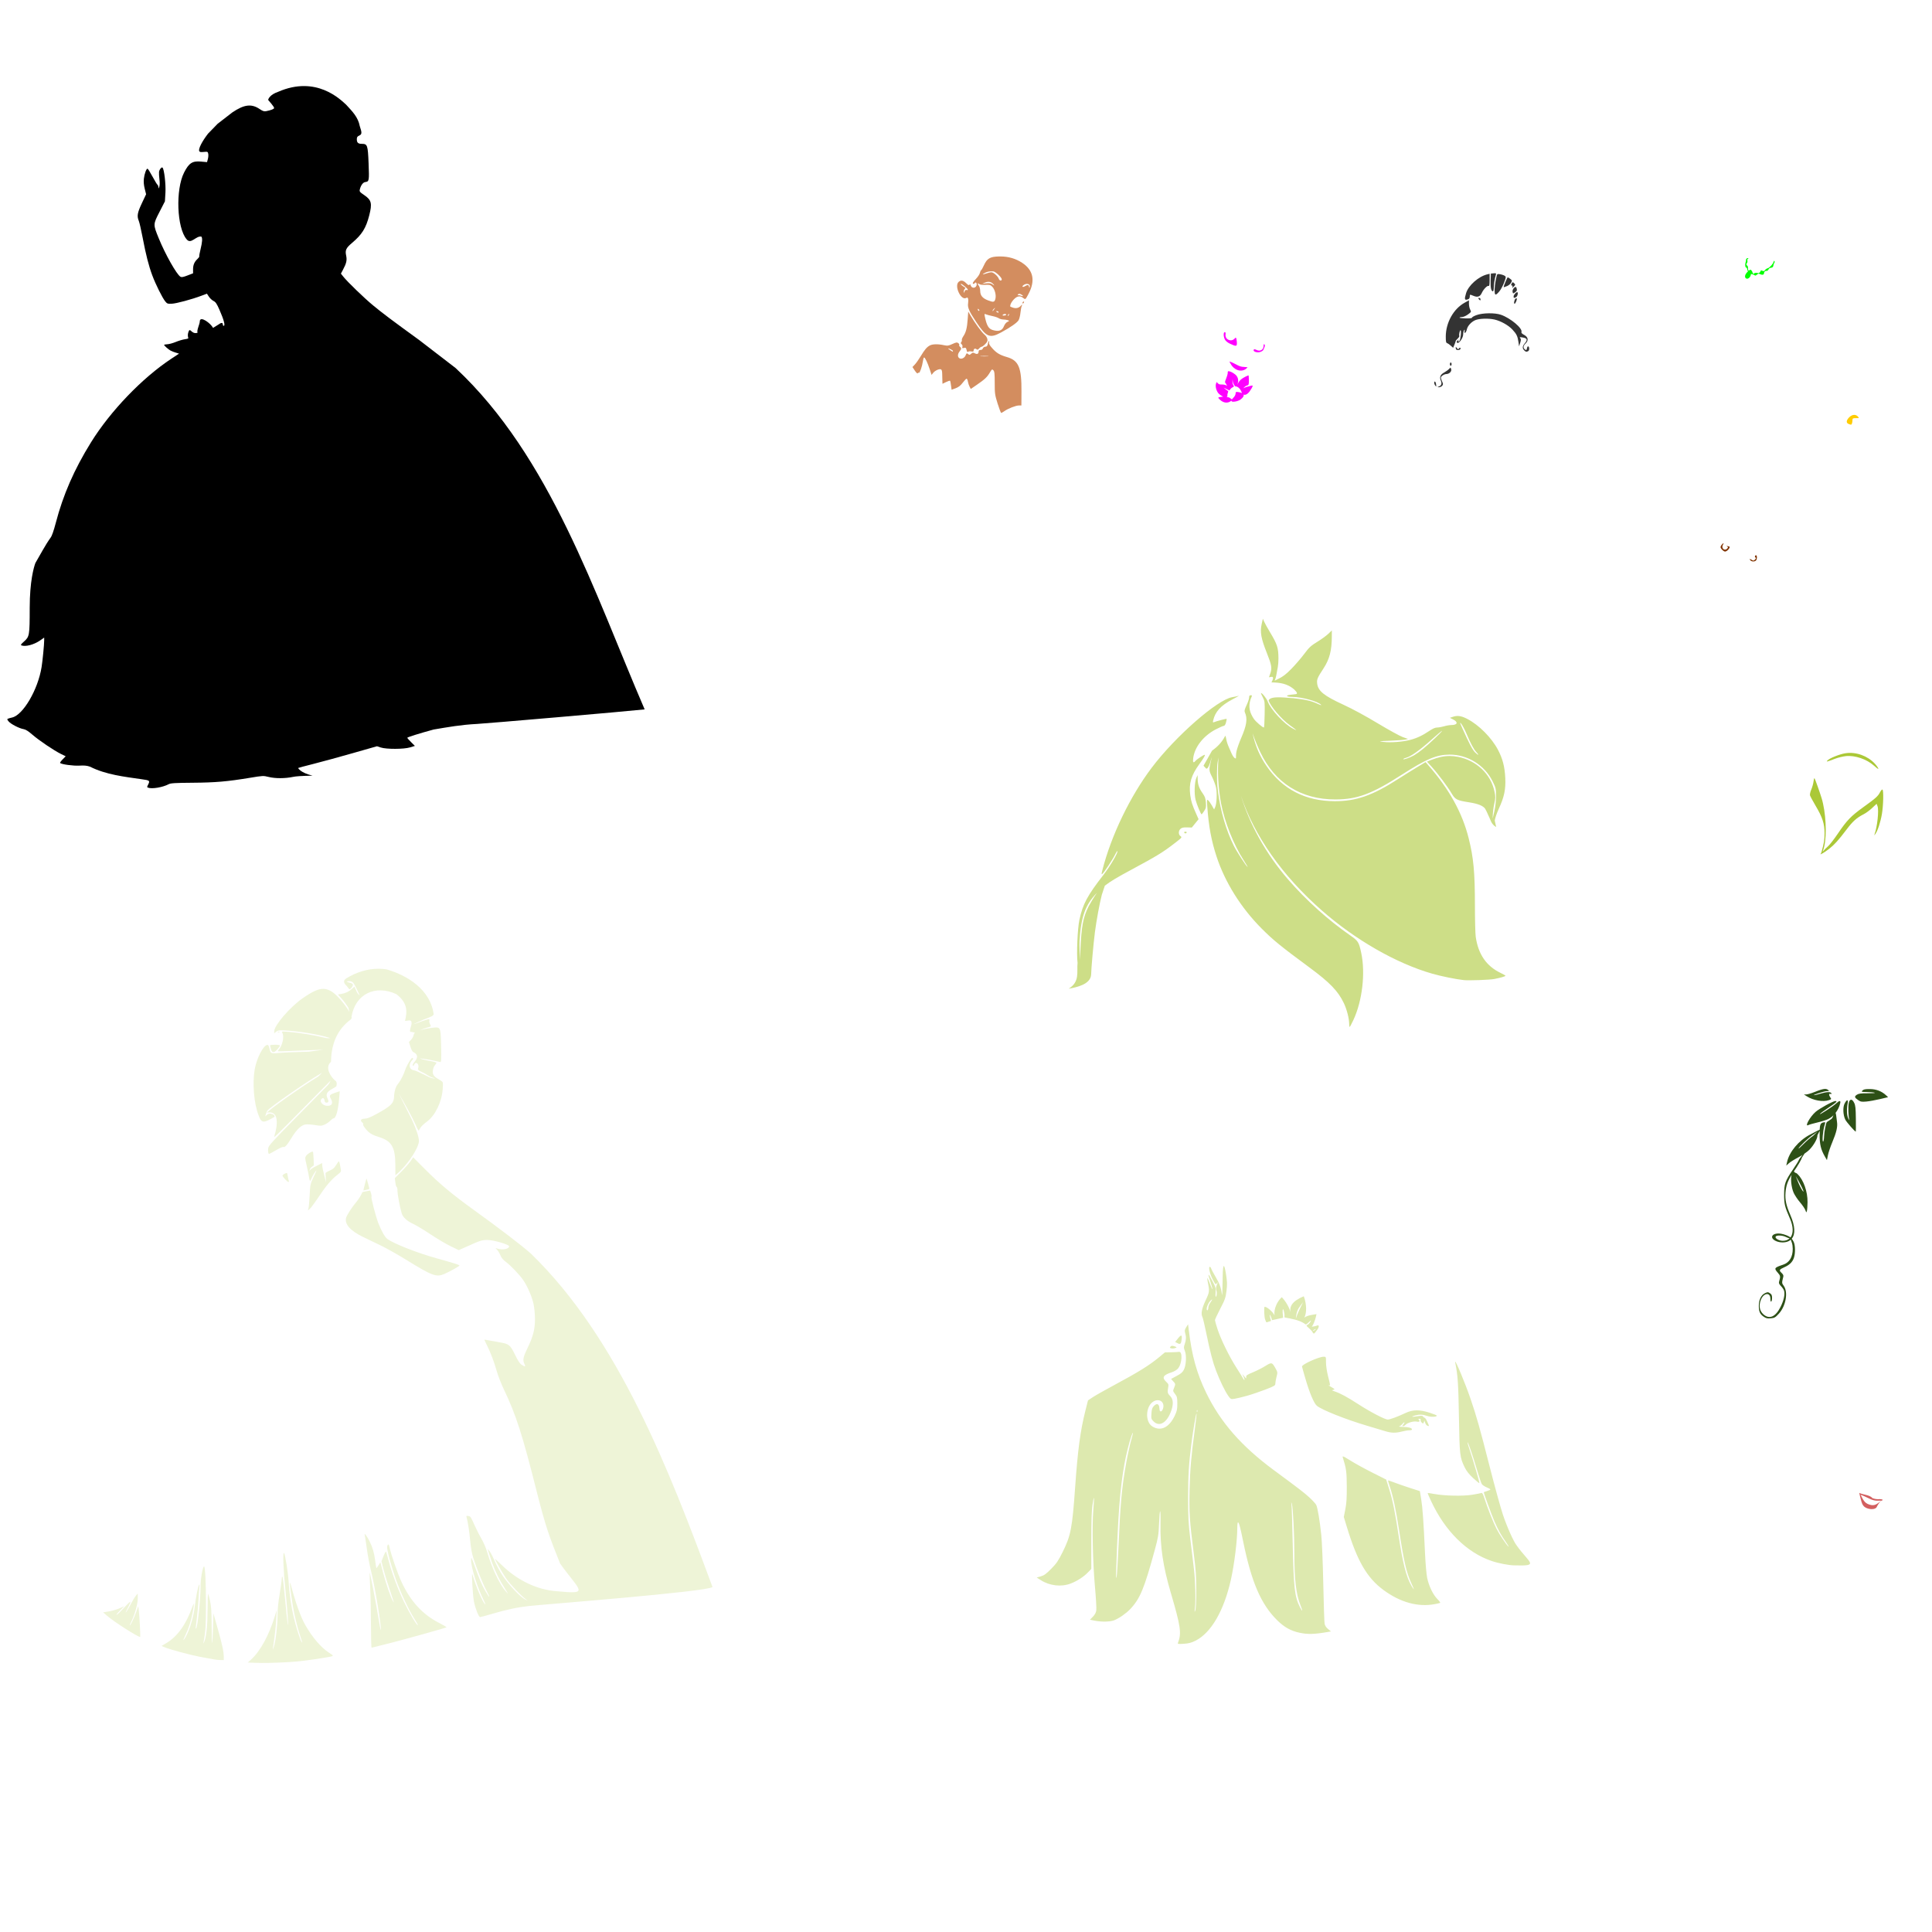
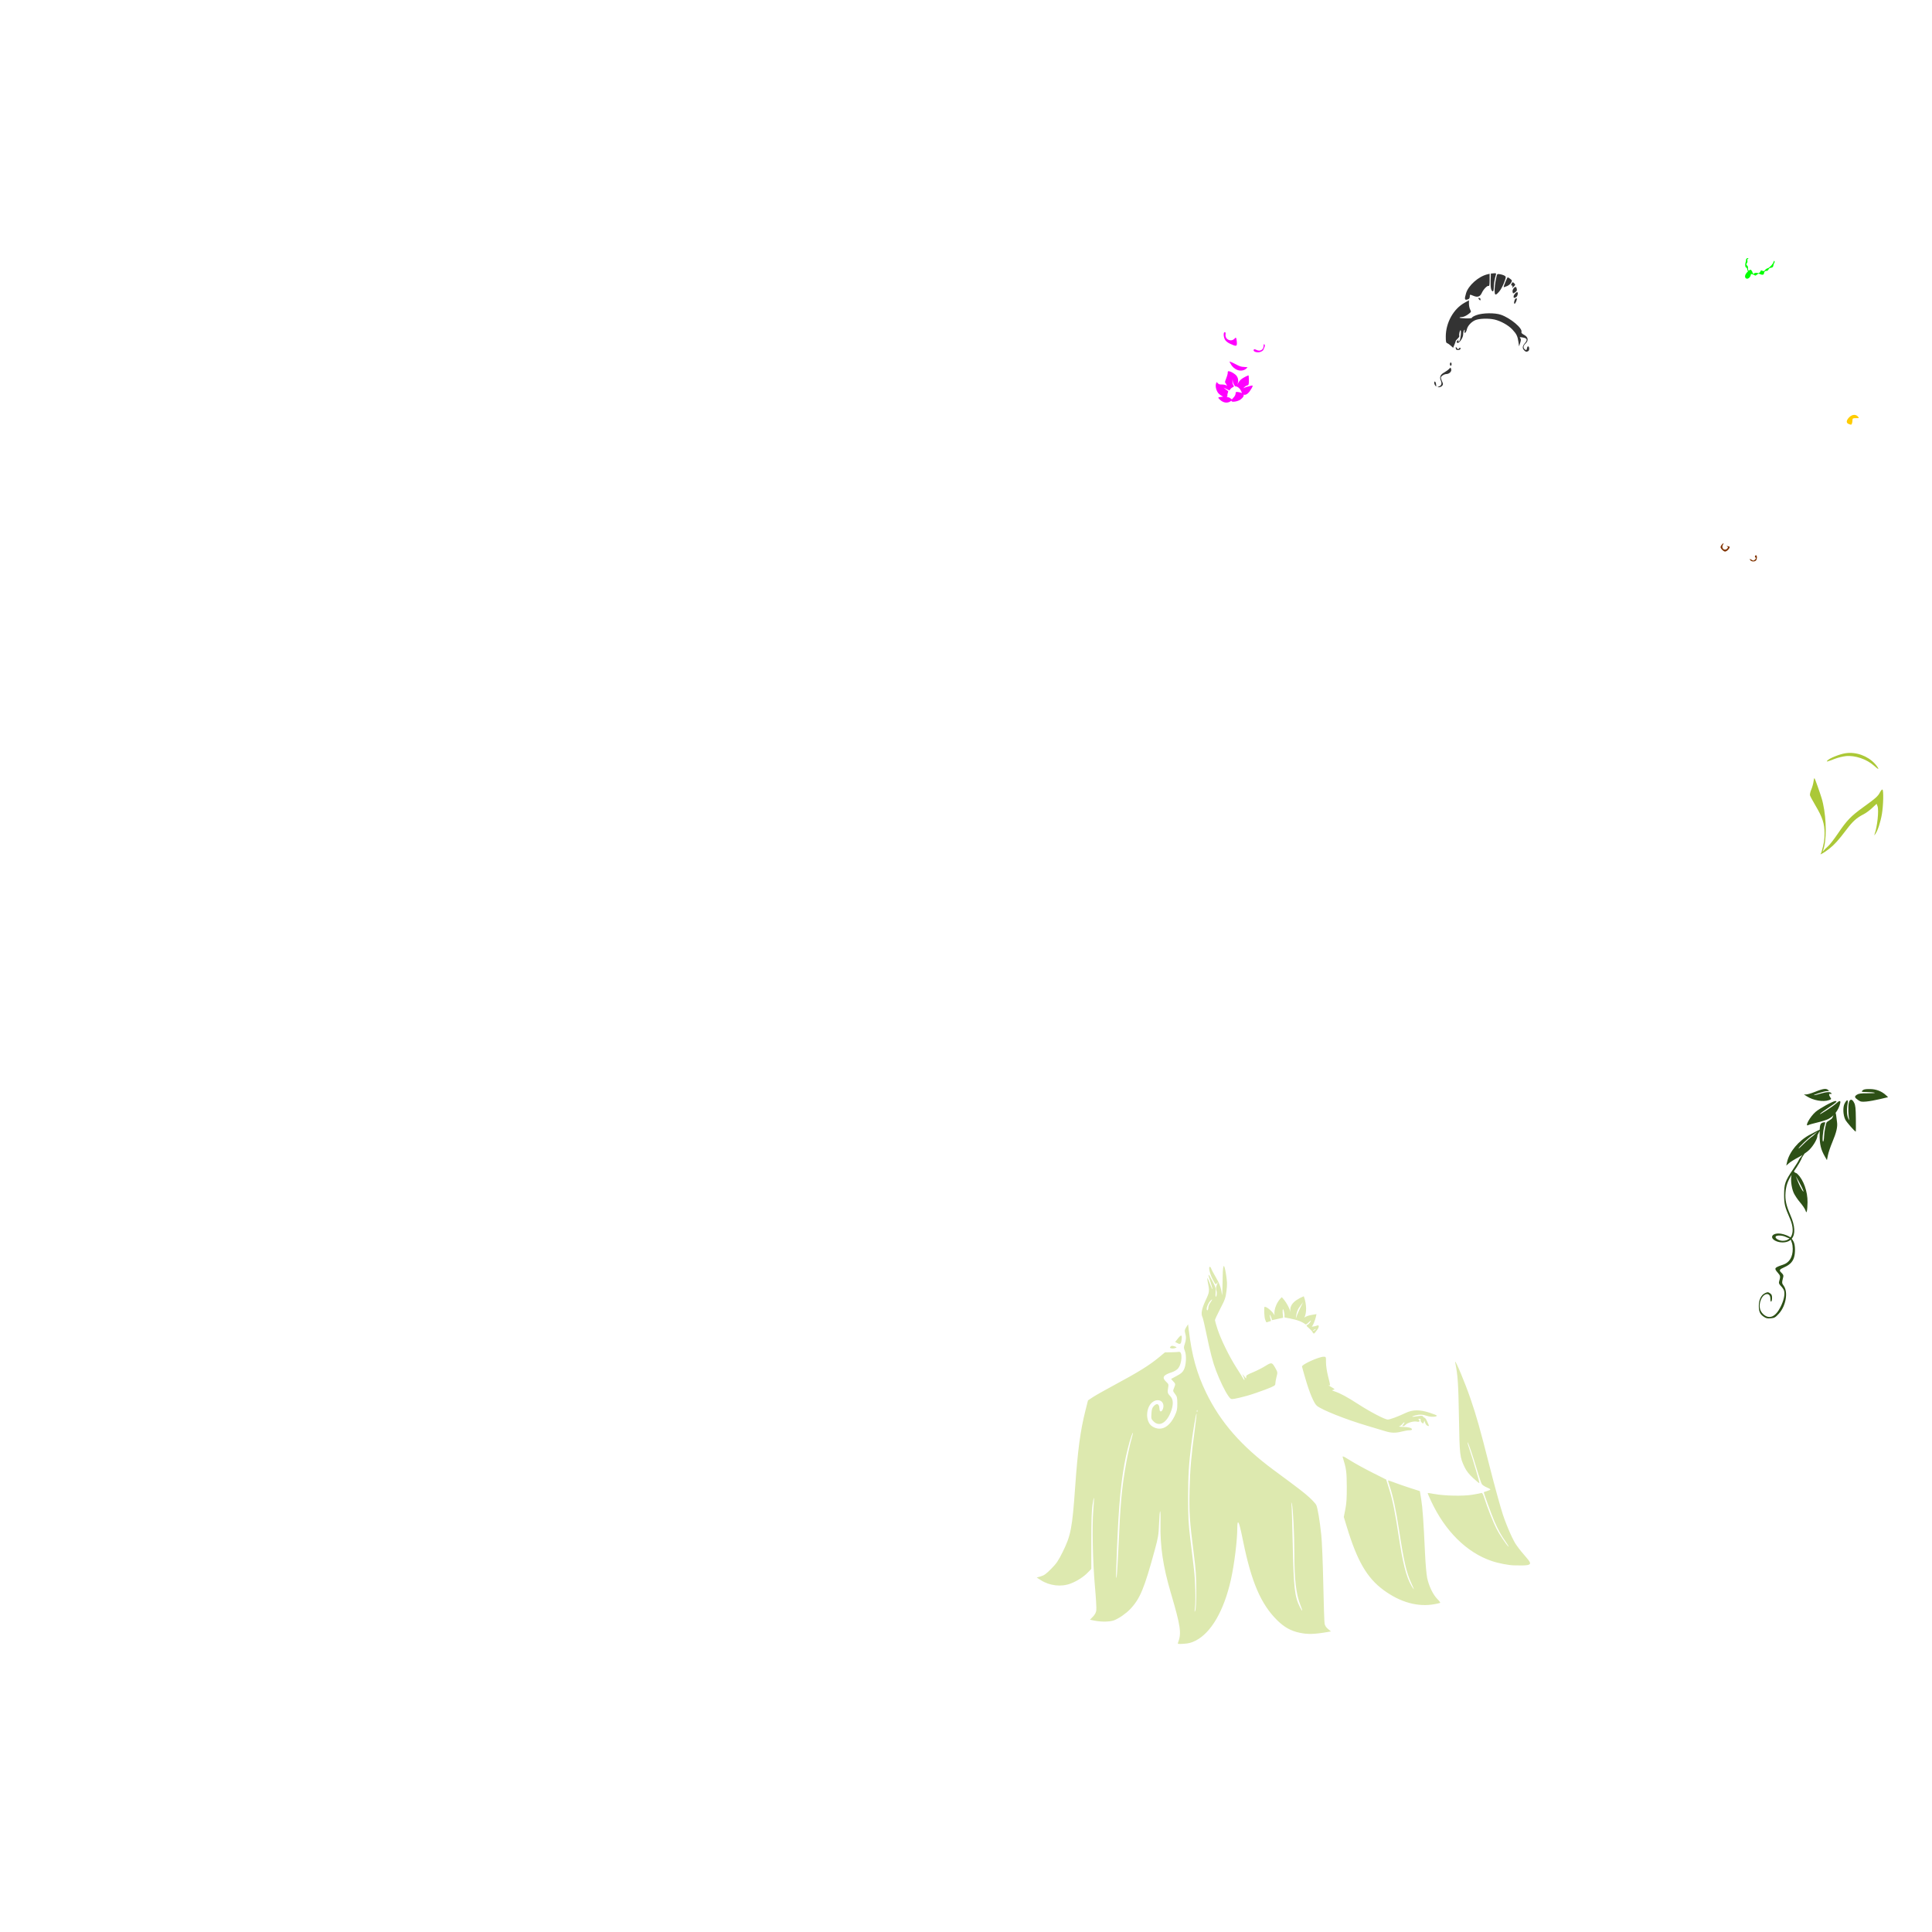
<svg xmlns="http://www.w3.org/2000/svg" xmlns:ns1="http://www.inkscape.org/namespaces/inkscape" xmlns:ns2="http://sodipodi.sourceforge.net/DTD/sodipodi-0.dtd" id="svg2812" version="1.1" ns1:version="0.47 r22583" width="1080" height="1080" ns2:docname="Naveen.svg">
  <defs id="defs2816">
    <ns1:perspective ns2:type="inkscape:persp3d" ns1:vp_x="0 : 0.5 : 1" ns1:vp_y="0 : 1000 : 0" ns1:vp_z="1 : 0.5 : 1" ns1:persp3d-origin="0.5 : 0.33333333 : 1" id="perspective2820" />
    <ns1:perspective id="perspective3152" ns1:persp3d-origin="0.5 : 0.33333333 : 1" ns1:vp_z="1 : 0.5 : 1" ns1:vp_y="0 : 1000 : 0" ns1:vp_x="0 : 0.5 : 1" ns2:type="inkscape:persp3d" />
    <ns1:perspective id="perspective3451" ns1:persp3d-origin="0.5 : 0.33333333 : 1" ns1:vp_z="1 : 0.5 : 1" ns1:vp_y="0 : 1000 : 0" ns1:vp_x="0 : 0.5 : 1" ns2:type="inkscape:persp3d" />
    <ns1:perspective id="perspective3595" ns1:persp3d-origin="0.5 : 0.33333333 : 1" ns1:vp_z="1 : 0.5 : 1" ns1:vp_y="0 : 1000 : 0" ns1:vp_x="0 : 0.5 : 1" ns2:type="inkscape:persp3d" />
    <ns1:perspective id="perspective3637" ns1:persp3d-origin="0.5 : 0.33333333 : 1" ns1:vp_z="1 : 0.5 : 1" ns1:vp_y="0 : 1000 : 0" ns1:vp_x="0 : 0.5 : 1" ns2:type="inkscape:persp3d" />
    <ns1:perspective id="perspective4991" ns1:persp3d-origin="0.5 : 0.33333333 : 1" ns1:vp_z="1 : 0.5 : 1" ns1:vp_y="0 : 1000 : 0" ns1:vp_x="0 : 0.5 : 1" ns2:type="inkscape:persp3d" />
  </defs>
  <ns2:namedview pagecolor="#ffffff" bordercolor="#666666" borderopacity="1" objecttolerance="10" gridtolerance="10" guidetolerance="10" ns1:pageopacity="0" ns1:pageshadow="2" ns1:window-width="1280" ns1:window-height="1002" id="namedview2814" showgrid="false" ns1:zoom="0.1724537" ns1:cx="-218.53104" ns1:cy="604.48386" ns1:window-x="1276" ns1:window-y="92" ns1:window-maximized="1" ns1:current-layer="svg2812" units="in" />
-   <path style="fill:#000000" d="m 19.801,314.67 c -0.921,2.431 -3.18,10.271 -3.193,25.127 -0.014,15.516 -0.118,16.116 -3.28,18.899 -1.612,1.419 -1.894,1.873 -1.315,2.095 2.225,0.854 6.921,-0.385 10.331,-2.731 l 2.355,-1.633 0,1.517 c -4.63e-4,2.339 -0.874,11.312 -1.445,14.911 -2.007,12.65 -10.379,26.952 -16.558,28.262 -0.651,0.138 -1.574,0.385 -2.037,0.564 -0.801,0.308 -0.789,0.392 0.13,1.56 1.147,1.458 5.988,3.967 8.38,4.349 1.177,0.188 2.655,1.124 4.869,3.049 3.738,3.249 12.233,8.98 16.024,10.822 l 2.659,1.3 -1.705,1.734 c -0.937,0.96 -1.581,1.872 -1.43,2.023 0.769,0.769 7.373,1.671 10.764,1.474 2.8,-0.163 4.261,-0.016 6.011,0.607 8.845,4.467 19.036,5.579 28.782,6.993 4.598,0.619 4.804,0.802 3.598,3.135 -0.608,1.175 -0.613,1.343 0.029,1.589 2.172,0.833 8.156,-0.17 11.516,-1.936 1.146,-0.602 3.478,-0.751 13.409,-0.824 12.726,-0.092 19.418,-0.666 32.206,-2.789 6.993,-1.16 7.349,-1.178 10.201,-0.462 3.719,0.933 9.28,0.917 13.77,-0.029 1.571,-0.333 4.227,-0.526 10.837,-0.679 -6.815,-1.648 -8.105,-4.222 -8.034,-4.291 0.106,-0.103 4.012,-1.135 8.669,-2.312 4.658,-1.176 14.518,-3.881 21.919,-5.996 l 13.466,-3.843 2.11,0.694 c 3.181,1.038 12.905,1.003 16.385,-0.058 l 2.702,-0.824 -2.124,-2.11 c -1.171,-1.155 -2.124,-2.25 -2.124,-2.442 0,-0.326 7.024,-2.521 14.723,-4.609 8.219,-1.382 15.272,-2.668 24.231,-3.121 4.028,-0.163 83.532,-7.013 93.73,-8.135 C 332.404,331.729 307.756,255.357 254.667,205.726 l -20.286,-15.605 c -15.222,-11.044 -20.457,-14.97 -25.878,-19.448 -4.896,-4.045 -14.15,-12.977 -16.529,-15.952 l -1.402,-1.763 1.156,-2.167 c 1.957,-3.663 2.325,-5.368 1.763,-7.99 -0.632,-2.945 -0.049,-4.179 3.251,-6.964 5.627,-4.75 7.834,-8.282 9.666,-15.446 1.712,-6.694 1.251,-8.576 -2.76,-11.299 -2.531,-1.719 -2.776,-2.019 -2.514,-3.15 0.539,-2.324 1.787,-4.025 3.063,-4.176 2.158,-0.254 2.233,-0.675 1.849,-10.374 -0.406,-10.278 -0.645,-10.981 -3.786,-10.981 -2.067,0 -2.789,-0.664 -2.789,-2.557 0,-1.104 0.281,-1.574 1.17,-1.979 1.724,-0.786 1.783,-1.47 0.477,-5.361 -0.969,-5.071 -4.08,-8.125 -7.586,-11.949 -3.172,-2.879 -16.665,-16.588 -38.087,-7.224 -4.416,1.517 -5.503,3.864 -5.534,4.551 l 1.662,1.951 c 0.914,1.068 1.662,2.198 1.662,2.514 0,0.569 -1.656,1.234 -4.45,1.792 -1.148,0.229 -1.898,-0.018 -3.627,-1.185 -4.578,-3.089 -8.652,-2.594 -15.272,1.864 l -8.207,6.343 -5.375,5.519 c -3.367,4.35 -5.447,8.43 -4.956,9.71 0.233,0.606 0.74,0.708 2.543,0.535 2.161,-0.208 2.273,-0.151 2.514,1.055 0.139,0.694 0.04,2.019 -0.217,2.948 l -0.462,1.691 -3.352,-0.303 c -4.84,-0.439 -6.752,0.787 -9.464,6.112 -4.863,9.549 -4.076,30.883 1.373,37.278 2.484,3.222 5.355,-2.176 8.337,-1.416 0.605,0.954 0.444,3.11 -0.52,7.037 -0.494,2.013 -0.816,3.799 -0.708,3.973 0.108,0.175 -0.33,0.821 -0.983,1.43 -1.76,1.645 -2.485,3.339 -2.485,5.823 l 0,2.225 -3.121,1.199 c -2.445,0.944 -3.299,1.096 -3.959,0.694 -2.118,-1.292 -8.435,-12.483 -12.065,-21.37 -3.235,-7.918 -3.234,-7.794 0.361,-14.81 l 3.049,-5.953 0.289,-4.855 c 0.277,-4.721 -0.69,-13.038 -1.618,-13.986 -0.511,-0.521 -1.812,1.081 -1.965,2.427 -0.072,0.636 0.031,2.508 0.231,4.161 0.223,1.844 0.186,3.452 -0.101,4.161 -0.442,1.092 -0.464,1.102 -0.491,0.144 -0.016,-0.557 -0.238,-1.144 -0.491,-1.3 -0.253,-0.156 -1.523,-2.236 -2.818,-4.638 -1.295,-2.402 -2.539,-4.378 -2.76,-4.378 -0.684,0 -1.73,2.887 -2.037,5.592 -0.199,1.756 -0.047,3.566 0.477,5.649 l 0.766,3.063 -2.37,5.014 c -2.517,5.326 -2.837,7.187 -1.705,9.897 0.362,0.867 1.311,5.003 2.11,9.189 1.893,9.922 3.409,15.835 5.418,21.24 1.861,5.006 5.595,12.509 7.253,14.564 1.022,1.267 1.346,1.383 3.641,1.286 2.583,-0.11 11.159,-2.418 16.587,-4.465 l 3.049,-1.156 1.113,1.676 c 0.605,0.921 1.759,1.999 2.572,2.399 1.197,0.588 1.827,1.515 3.309,4.884 2.528,5.748 3.395,9.016 2.384,9.016 -0.254,0 -0.462,-0.298 -0.462,-0.665 0,-1.226 -0.908,-1.236 -2.471,-0.043 l -3.005,1.864 c -1.286,-2.565 -7.133,-6.845 -7.398,-3.843 0.028,1.757 -1.899,5.198 -1.243,6.545 -1.889,0.676 -3.022,-0.455 -3.526,-0.91 -0.786,-0.711 -0.977,-0.724 -1.344,-0.144 -0.698,1.535 -0.673,2.731 -0.419,3.699 0.334,0.537 -0.014,0.738 -1.763,0.983 -1.2,0.168 -3.509,0.844 -5.129,1.517 -1.621,0.673 -3.753,1.261 -4.739,1.3 -0.986,0.039 -1.792,0.194 -1.792,0.347 0,0.45 2.447,2.602 3.699,3.251 0.636,0.33 1.944,0.828 2.904,1.113 l 1.734,0.52 -4.277,2.832 c -16.254,10.706 -34.098,29.271 -44.979,46.829 -9.364,15.108 -15.536,29.24 -19.65,44.965 -1.141,4.36 -2.174,7.322 -2.861,8.192 -3.179,4.45 -5.721,9.457 -8.51,14.189 z" id="path4055" />
  <path style="fill:#00ff00" d="m 977.401,144.274 c -1.561,-0.042 -1.38,1.097 -1.38,1.483 -0.631,1.93 -0.64,4.003 0.444,3.94 0.18,0.292 0.23,1.36 0.673,2.001 -0.607,0.539 -1.065,1.109 -1.35,1.666 -1.117,2.185 1.045,3.445 2.456,1.43 0.27,-0.386 0.483,-1.046 0.607,-1.719 0.476,0.386 1.19,0.204 1.757,0.644 1.138,0.883 0.999,-0.295 2.627,-0.763 0.319,0.194 2.798,1.458 2.872,-0.273 0.011,-0.264 0.148,-1.036 0.989,-1.247 1.713,0.205 1.254,-1.365 2.454,-1.67 2.493,-0.305 1.154,-1.159 2.566,-3.341 -0.088,-0.386 -0.517,-0.507 -0.434,-0.855 -0.185,1.134 -0.897,2.416 -2.442,3.72 -0.758,0.888 -1.729,0.388 -2.826,2.011 -0.755,0.672 -1.34,-0.231 -1.884,-0.076 -0.254,0.072 -0.477,0.169 -0.477,0.578 0,0.167 -0.332,0.588 -1.016,0.925 -2.803,-0.682 -2.369,0.61 -3.099,0.275 -0.455,-1.236 -0.431,-1.479 -1.318,-2.254 -0.24,0.007 -0.648,0.251 -1.084,0.607 -0.928,-1.102 0.27,-2.208 -1.117,-3.112 -0.675,-1.238 0.864,-0.784 0.306,-3.071 -0.042,-0.172 0.742,-0.694 0.675,-0.898 z" id="path5324" ns2:nodetypes="ccccsscscsccccccsscccccsc" />
  <path id="path5697" style="fill:#803300;fill-opacity:1" d="m 981.555,310.383 c -0.187,0.009 -0.387,0.175 -0.491,0.448 -0.14,0.364 -1.4e-4,0.754 0.303,0.867 0.384,0.143 0.293,0.475 -0.275,1.069 -0.681,0.714 -0.959,0.764 -1.719,0.289 -1.232,-0.769 -1.623,-0.726 -0.925,0.116 0.691,0.833 2.367,0.913 3.135,0.144 0.649,-0.649 0.744,-2.519 0.144,-2.89 -0.057,-0.035 -0.111,-0.046 -0.173,-0.043 z m -18.104,-6.69 c -0.474,0 -1.647,1.518 -1.647,2.124 0,0.869 1.662,2.5 2.543,2.5 0.381,0 1.11,-0.416 1.618,-0.925 0.831,-0.831 1.225,-1.849 0.722,-1.849 -0.106,0 -0.575,-0.123 -1.04,-0.275 -0.7,-0.227 -0.718,-0.188 -0.144,0.217 0.611,0.431 0.595,0.59 -0.087,1.272 -1.443,1.443 -3.4,-0.43 -2.297,-2.196 0.297,-0.475 0.444,-0.867 0.332,-0.867 z" />
  <path style="fill:#ffcc00;fill-opacity:1" d="m 1036.571,231.918 c 0.739,0.009 1.434,0.307 1.98,0.91 0.824,0.911 0.808,0.925 -1.084,0.925 -1.724,0 -1.922,0.124 -1.922,1.127 0,0.615 -0.135,1.447 -0.289,1.849 -0.316,0.823 -0.446,0.833 -1.907,0.246 -1.436,-0.577 -1.307,-1.993 0.332,-3.67 0.913,-0.934 1.939,-1.399 2.89,-1.387 z" id="path5128" />
  <path id="path6022" style="fill:#2d5016;fill-opacity:1" d="m 1044.387,608.791 c 0.273,-0.007 0.574,0 0.896,0 3.548,0.016 6.646,1.216 9.059,3.497 l 1.113,1.04 -4.58,1.084 c -2.516,0.596 -5.918,1.211 -7.571,1.358 -2.649,0.236 -3.2,0.133 -4.595,-0.824 -2.071,-1.42 -2.209,-1.998 -0.694,-2.991 1.004,-0.658 2.224,-0.819 6.155,-0.809 2.723,0.007 4.399,-0.134 3.757,-0.318 -0.636,-0.182 -2.607,-0.35 -4.378,-0.376 -3.067,-0.044 -3.183,-0.096 -2.413,-0.867 0.546,-0.546 1.337,-0.759 3.251,-0.795 z m -24.231,-0.072 c 0.705,-0.016 1.214,0.162 1.647,0.491 0.892,0.68 0.871,0.694 -0.491,0.708 -1.417,0.015 -8.377,2.233 -7.21,2.297 0.342,0.019 2.035,-0.397 3.771,-0.925 3.332,-1.012 5.579,-1.049 5.895,-0.087 0.12,0.367 -0.085,0.482 -0.549,0.303 -0.938,-0.36 -0.961,0.67 -0.044,1.979 0.65,0.927 0.617,1.011 -0.751,1.488 -3.292,1.147 -8.755,0.206 -12.441,-2.153 l -1.589,-1.026 1.3,0 c 0.721,-0.007 2.842,-0.625 4.71,-1.373 2.848,-1.14 4.576,-1.678 5.751,-1.705 z m 14.593,6.025 c -0.549,0.021 -1.019,0.654 -1.286,1.893 -0.429,1.99 -0.229,7.735 0.318,9.247 0.184,0.509 -0.033,0.301 -0.477,-0.462 -0.896,-1.541 -1.108,-5.267 -0.477,-8.481 0.488,-2.486 -0.395,-2.514 -1.69,-0.044 -1.055,2.013 -0.871,6.371 0.376,8.958 0.675,1.4 5.342,6.732 5.895,6.733 0.058,7e-5 0.072,-3.223 0.028,-7.167 -0.065,-5.896 -0.229,-7.477 -0.925,-8.9 -0.589,-1.205 -1.214,-1.798 -1.763,-1.777 z m -8.756,0.737 c -1.295,0 -8.963,4.205 -11.097,6.083 -3.184,2.803 -6.341,8.606 -4.002,7.354 0.487,-0.26 2.723,-0.909 4.97,-1.43 2.247,-0.522 4.961,-1.365 6.025,-1.878 3.249,-1.565 5.876,-4.998 6.791,-8.857 0.399,-1.681 -0.421,-1.648 -2.24,0.072 -1.723,1.631 -9.971,6.953 -9.045,5.837 0.364,-0.439 2.593,-2.065 4.956,-3.612 4.16,-2.724 5.024,-3.569 3.641,-3.569 z m -0.29,6.161 c -0.416,0.076 -0.977,3.218 -1.964,3.881 -1.319,0.886 -2.463,1.671 -2.543,1.748 -0.491,0.475 -1.465,5.539 -1.532,7.976 -0.044,1.592 -0.294,2.89 -0.549,2.89 -0.61,0 -0.096,-6.006 0.751,-8.814 0.636,-2.11 0.635,-2.126 -0.433,-1.922 -1.95,0.373 -2.254,1.295 -2.254,6.762 0,5.541 0.671,8.38 2.904,12.282 l 1.185,2.066 0.564,-2.789 c 0.313,-1.534 1.402,-4.753 2.413,-7.152 2.338,-5.548 3.065,-8.66 2.659,-11.371 -0.322,-2.149 -0.508,-5.684 -1.201,-5.557 z m -8.451,9.893 c -0.334,-0.009 -3.42,1.665 -5.563,2.787 -6.203,3.25 -11.471,9.583 -12.715,15.272 l -0.433,1.965 1.546,-1.358 c 0.849,-0.746 3.277,-2.243 5.389,-3.338 2.112,-1.095 4.78,-2.939 5.924,-4.089 2.516,-2.529 4.737,-6.514 4.537,-8.135 l 2.047,-3.91 -4.504,4.257 c -1.272,0.841 -3.612,2.843 -5.202,4.45 -1.589,1.608 -2.89,2.793 -2.89,2.63 0,-0.746 5.596,-6.088 8.048,-7.687 1.74,-1.134 4.148,-2.836 3.815,-2.845 z m -7.951,12.437 c -0.351,-0.059 -3.511,3.768 -3.724,4.437 -0.165,0.518 -1.665,2.958 -3.338,5.404 -4.297,6.286 -4.894,7.989 -4.913,13.914 -0.016,5.237 0.367,6.87 3.265,13.495 1.972,4.508 1.97,8.34 0.303,10.504 -0.894,-0.761 -3.536,-1.835 -5.433,-2.095 -4.865,-0.667 -6.713,2.381 -2.543,4.19 2.305,1 5.466,0.914 7.297,-0.202 0.313,-0.191 0.606,-0.4 0.867,-0.636 0.118,0.518 0.437,1.257 0.621,1.849 0.244,0.643 0.448,2.118 0.448,3.28 0,4.598 -1.86,7.663 -5.361,8.843 -5.044,1.701 -5.218,1.976 -2.919,4.595 1.444,1.645 1.488,1.984 0.621,5.014 -0.204,0.712 0.114,1.391 1.141,2.442 0.781,0.799 1.542,1.981 1.705,2.63 0.524,2.088 -0.223,5.417 -2.008,8.958 -2.84,5.632 -6.325,7.094 -9.652,4.046 -2.089,-1.915 -2.58,-4.777 -1.358,-7.976 1.529,-4.002 5.346,-4.456 5.346,-0.636 0,1.123 0.183,1.747 0.462,1.575 0.254,-0.157 0.462,-1.099 0.462,-2.095 0,-1.434 -0.247,-1.972 -1.185,-2.586 -1.097,-0.719 -1.303,-0.723 -2.76,-0.029 -2.168,1.034 -3.462,3.7 -3.453,7.123 0.008,3.225 0.641,4.604 2.774,6.054 1.318,0.896 2.036,1.057 3.916,0.881 2.065,-0.193 2.529,-0.449 4.508,-2.601 3.967,-4.314 5.308,-12.095 2.702,-15.619 -1.081,-1.462 -1.089,-1.6 -0.202,-5.057 0.176,-0.685 -0.121,-1.326 -0.997,-2.138 -1.519,-1.409 -1.295,-1.873 1.532,-3.121 3.364,-1.486 5.054,-3.391 5.678,-6.401 0.568,-2.733 0.346,-6.368 -0.491,-7.932 -0.238,-0.446 -0.759,-1.4 -1.026,-1.633 2.143,-2.549 1.9,-7.094 -0.737,-13.177 -2.401,-5.541 -3.044,-8.549 -2.731,-12.672 0.286,-3.772 1.273,-6.567 3.656,-10.244 -1.06,1.337 -0.515,7.357 0.925,10.49 0.632,1.375 2.227,3.748 3.54,5.274 1.313,1.526 2.648,3.481 2.962,4.335 0.545,1.484 0.574,1.504 0.867,0.462 0.168,-0.599 0.336,-2.767 0.361,-4.811 0.075,-6.015 -2.244,-12.569 -5.548,-15.735 -0.743,-0.941 -1.736,-0.566 -2.037,-1.618 2.219,-3.187 4.392,-6.923 4.392,-7.557 0,-0.118 2.143,-3.21 2.062,-3.224 z m -5.457,13.468 c 2.579,4.42 4.3,7.859 4.306,8.583 0.01,0.459 -0.786,-0.686 -1.763,-2.543 -0.904,-1.719 -1.83,-4.118 -2.543,-6.04 z m -9.522,33.232 c 0.138,-0.007 0.287,-0.007 0.433,0 1.171,0.017 2.577,0.295 3.598,0.824 0.52,0.269 1.406,0.597 2.052,0.751 -0.92,0.877 -2.19,1.373 -3.8,1.373 -1.987,0 -4.261,-1.232 -4.06,-2.211 0.092,-0.446 0.812,-0.695 1.777,-0.737 z" />
-   <path style="fill:#cdde87" d="m 705.95,345.888 -0.679,3.005 c -0.984,4.351 -0.324,8.047 2.861,16.024 2.762,6.918 3.034,8.565 1.922,11.718 l -0.694,1.965 1.156,-0.217 c 2.147,-0.459 0.662,2.227 0.231,3.078 4.778,0.091 8.777,0.638 12.599,3.843 1.989,1.938 2.171,2.674 0.694,2.774 -0.572,0.039 -1.968,0.197 -3.092,0.361 -2.592,0.379 -1.657,1.131 1.416,1.141 5.383,0.018 14.585,2.545 16.154,4.436 0.278,0.335 -0.56,0.094 -1.864,-0.535 -3.394,-1.637 -6.798,-2.429 -13.799,-3.208 -2.401,0.035 -12.645,-1.724 -13.697,1.272 1.001,3.221 7.201,10.491 11.747,13.77 4.387,3.164 4.602,3.405 1.893,1.994 -4.977,-2.591 -12.401,-10.591 -14.189,-15.272 -0.67,-1.754 -3.324,-4.999 -3.742,-4.58 -0.055,0.055 0.422,1.119 1.055,2.37 1.102,2.177 1.147,2.579 1.026,9.565 -0.07,4.014 -0.252,7.297 -0.405,7.297 -0.754,4.6e-4 -4.283,-3.005 -5.563,-4.739 -2.481,-3.659 -3.262,-6.886 -1.864,-11.155 0.927,-2.097 0.927,-2.138 0.044,-2.138 -0.672,0 -0.896,0.321 -0.896,1.271 -2.1e-4,0.699 -0.638,2.617 -1.416,4.262 -1.105,2.337 -1.322,3.211 -0.968,3.988 1.588,3.484 1.058,7.221 -2.052,14.362 -1.15,2.642 -2.325,5.999 -2.615,7.456 -0.637,3.196 0.097,4.572 -0.78,3.843 -1.364,-0.441 -2.632,-4.366 -3.482,-6.097 -0.635,-1.371 -1.283,-3.368 -1.445,-4.45 -0.162,-1.083 -0.431,-1.98 -0.592,-1.98 -1.746,3.499 -4.24,6.06 -7.383,8.323 l -4.768,8.424 1.055,1.113 c 1.751,2.922 3.881,-7.951 3.468,-5.375 -1.615,6.742 -1.607,6.774 0.275,10.519 0.925,1.84 1.921,4.545 2.225,6.011 0.635,3.053 0.362,8.977 -0.506,10.866 l -0.592,1.286 -1.257,-2.225 c -0.698,-1.221 -1.629,-2.513 -2.066,-2.875 -0.745,-0.618 -0.772,-0.395 -0.477,3.713 0.779,10.846 2.283,18.915 5.173,27.727 4.713,14.375 13.661,28.668 25.213,40.254 6.505,6.524 10.651,9.893 26.745,21.774 11.417,8.428 16.006,13.194 19.203,19.925 1.664,3.503 2.963,8.552 2.976,11.559 0.007,0.954 0.131,1.734 0.275,1.734 0.144,0 1.068,-1.715 2.052,-3.814 5.01,-10.691 6.833,-26.252 4.407,-37.567 -1.306,-6.093 -1.688,-6.695 -6.184,-9.811 -12.208,-8.46 -24.789,-19.787 -34.721,-31.282 -12.573,-14.552 -21.418,-30.784 -26.355,-46.829 7.439,22.407 23.104,44.777 45.254,64.211 18.798,16.493 41.647,29.582 61.725,35.327 5.135,1.469 13.14,3.095 17.599,3.583 2.831,0.31 14.505,-0.113 17.107,-0.621 3.482,-0.68 6.239,-1.485 6.213,-1.806 -0.013,-0.158 -1.209,-0.854 -2.659,-1.546 -7.998,-3.816 -12.551,-10.406 -13.972,-20.228 -0.24,-1.661 -0.442,-9.47 -0.448,-17.353 -0.015,-18.91 -0.757,-26.866 -3.54,-37.914 -3.561,-14.138 -10.86,-27.315 -22.497,-40.616 l -1.546,-1.777 -4.595,2.76 c -2.523,1.511 -7.285,4.475 -10.591,6.603 -14.469,9.313 -23.554,12.511 -35.587,12.484 -16.369,-0.037 -29.139,-6.608 -38.087,-19.593 -3.832,-5.561 -6.306,-11.248 -7.846,-18.393 1.21,3.698 2.887,7.568 4.277,10.504 8.206,17.337 22.863,26.569 42.104,26.514 12.114,-0.035 20.27,-3.071 36.859,-13.726 13.898,-8.927 19.518,-11.296 26.846,-11.342 10.021,-0.064 19.579,5.834 24.043,14.839 1.885,3.802 1.951,4.09 1.951,8.366 0,2.688 -0.358,5.966 -0.896,8.351 -0.357,1.582 -0.732,2.978 -0.954,4.147 0,-0.287 -3.4e-4,-0.485 0,-0.795 0,-1.971 0.382,-5.261 0.838,-7.311 0.758,-3.405 0.766,-3.999 0.144,-6.979 -2.032,-9.743 -10.066,-17.38 -20.402,-19.376 -1.557,-0.301 -3.057,-0.455 -4.551,-0.462 -3.288,-0.016 -6.559,0.685 -10.36,2.182 l -2.413,0.954 2.572,2.846 c 3.496,3.844 8.987,11.153 11.14,14.839 2.074,3.551 2.986,4.008 9.999,5.1 4.869,0.758 7.755,1.94 8.828,3.598 0.368,0.569 1.239,2.378 1.936,4.031 0.966,1.751 1.329,4.626 4.205,6.155 l -0.795,-3.612 c 0.15,-1.272 1.147,-4.209 2.225,-6.531 3.063,-6.599 3.96,-10.845 3.656,-17.266 -0.298,-6.291 -1.441,-10.718 -4.06,-15.72 -3.555,-6.789 -10.685,-13.961 -17.237,-17.339 -3.369,-1.737 -5.497,-2.023 -8.149,-1.098 l -1.532,0.535 1.532,0.737 c 3.269,1.577 2.915,3.256 -0.694,3.28 -1.017,0.007 -2.87,0.329 -4.118,0.708 -1.248,0.379 -2.98,0.679 -3.843,0.679 -1.06,0 -2.428,0.587 -4.205,1.792 -3.889,2.637 -7.166,4.187 -10.909,5.144 -4.353,1.113 -10.972,1.6 -14.926,1.113 -3,-0.37 -2.815,-0.391 3.786,-0.665 3.814,-0.158 7.631,-0.457 8.481,-0.65 l 1.546,-0.347 -2.933,-1.026 c -1.613,-0.568 -7.936,-4.042 -14.044,-7.716 -6.776,-4.075 -14.167,-8.092 -18.957,-10.288 -11.127,-5.101 -14.416,-7.753 -14.897,-12.021 -0.255,-2.26 0.128,-3.138 3.569,-8.409 3.353,-5.136 4.603,-9.95 4.624,-17.758 l 0.015,-3.453 -1.965,1.893 c -1.081,1.042 -3.838,3.047 -6.126,4.45 -3.662,2.245 -4.55,3.066 -7.398,6.863 -1.78,2.373 -5.005,6.115 -7.167,8.308 -3.124,3.171 -4.665,4.332 -7.513,5.693 -0.704,0.336 -1.251,0.617 -1.806,0.896 0.394,-0.822 0.787,-2.105 1.098,-3.988 0.455,-2.751 1.041,-4.401 1.026,-8.438 -0.023,-5.989 -0.645,-7.912 -4.681,-14.608 -1.421,-2.357 -2.9,-5.033 -3.294,-5.938 l -0.722,-1.647 z m -13.38,43.029 c 3.4e-4,-0.01 -0.024,-0.009 -0.087,0.015 -0.509,0.185 -2.173,0.551 -3.699,0.809 -8.369,1.416 -31.795,21.949 -44.979,39.431 -12.129,16.084 -22.636,37.891 -27.554,57.188 -0.597,2.344 -0.59,2.613 0,2.124 0.991,-0.822 5.82,-8.148 7.065,-10.721 0.591,-1.22 1.17,-2.124 1.3,-1.994 0.586,0.586 -3.975,8.394 -7.73,13.221 -9.033,11.61 -11.598,16.393 -13.495,25.199 -1.055,4.893 -1.662,19.095 -1.026,24.072 -0.536,5.031 1.407,10.557 -4.97,14.42 4.374,-0.729 12.308,-2.425 12.556,-7.904 0.007,-2.844 1.292,-17.308 2.11,-23.653 0.845,-6.552 2.63,-16.218 3.858,-20.922 l 1.691,-5.086 c 3.131,-2.465 7.035,-4.754 14.781,-8.915 14.432,-7.752 17.741,-9.786 24.635,-15.128 3.7,-2.867 3.81,-3.011 2.89,-3.656 -1.244,-0.872 -1.243,-2.978 0,-4.103 0.727,-0.658 1.583,-0.851 3.627,-0.795 l 2.687,0.072 1.893,-2.326 1.893,-2.326 -1.17,-2.615 c -2.378,-5.315 -3.003,-7.232 -3.482,-10.793 -0.871,-6.475 0.499,-11.137 5.144,-17.498 2.51,-3.438 3.449,-5.086 2.89,-5.086 -0.6,0 -4.418,2.53 -5.129,3.395 -1.171,1.426 -1.579,0.875 -1.243,-1.662 0.815,-6.145 5.756,-12.402 12.585,-15.952 2.073,-1.078 4.083,-1.965 4.479,-1.965 0.452,0 0.922,-0.702 1.243,-1.893 0.281,-1.043 0.441,-1.948 0.361,-2.023 -0.174,-0.161 -5.802,1.301 -6.993,1.821 -0.725,0.316 -0.785,0.19 -0.52,-0.968 1.115,-4.876 4.217,-8.28 10.707,-11.718 2.173,-1.151 3.682,-1.995 3.684,-2.066 z m 123.711,15.128 c 0.077,0.003 0.279,0.202 0.578,0.564 0.63,0.763 1.892,3.156 2.818,5.317 2.581,6.03 4.138,8.93 5.649,10.548 1.763,1.887 1.083,1.95 -0.795,0.072 -1.382,-1.382 -3.174,-4.78 -6.95,-13.163 -1.076,-2.389 -1.471,-3.346 -1.3,-3.338 z m -10.186,4.494 c 0.534,0 -7.364,7.498 -10.822,10.273 -1.508,1.21 -3.663,2.745 -4.797,3.41 -2.207,1.293 -6.416,2.746 -5.996,2.066 0.139,-0.225 0.875,-0.556 1.633,-0.722 2.312,-0.508 7.922,-4.505 13.9,-9.897 3.126,-2.82 5.863,-5.129 6.083,-5.129 z m -124.925,14.882 c -0.661,7.446 -0.211,17.257 1.43,25.762 2.006,10.398 7.035,23.049 12.585,31.643 1.449,2.244 2.432,3.955 2.182,3.8 -0.784,-0.484 -6.054,-8.613 -7.643,-11.79 -4.246,-8.487 -7.49,-19.551 -8.828,-30.082 -0.62,-4.882 -0.726,-8.005 -0.491,-14.333 0.051,-1.36 0.363,-3.152 0.766,-4.999 z m -11.718,9.854 -0.694,1.618 c -1.043,2.425 -1.259,8.972 -0.405,12.282 0.675,2.613 2.943,8.062 3.352,8.062 0.105,0 0.724,-0.819 1.387,-1.821 1.066,-1.611 1.19,-2.155 0.997,-4.768 -0.18,-2.434 -0.504,-3.356 -1.835,-5.23 -1.932,-2.722 -2.671,-4.84 -2.745,-7.875 l -0.058,-2.268 z m -6.791,31.672 c -0.539,0 -0.851,0.208 -0.694,0.462 0.157,0.254 0.469,0.462 0.694,0.462 0.224,0 0.536,-0.208 0.694,-0.462 0.157,-0.254 -0.155,-0.462 -0.694,-0.462 z m -49.473,34.172 c -1.821,2.557 -3.443,5.414 -4.595,7.427 -3.17,6.343 -4.08,11.208 -4.667,25.141 -0.076,1.803 -0.151,3.378 -0.231,4.797 -0.094,-4.096 -0.363,-8.276 -0.231,-10.504 0.837,-13.568 3.286,-20.333 9.724,-26.86 z" id="path5032" />
  <path id="path5615" style="fill:#abc837" d="m 1014.246,435.065 c -0.179,0.007 -0.324,0.574 -0.462,1.734 -0.147,1.234 -0.716,3.275 -1.257,4.537 -0.541,1.262 -0.868,2.718 -0.737,3.237 0.132,0.518 1.525,3.124 3.107,5.794 3.903,6.589 5.028,10.035 5.028,15.446 0,3.725 -0.282,5.488 -1.676,10.403 -0.213,0.752 -0.805,1.553 -0.464,1.342 1.454,-0.617 3.461,-2.104 4.755,-3.076 2.945,-2.338 5.199,-4.834 9.565,-10.605 3.674,-4.856 5.708,-6.685 9.739,-8.742 1.25,-0.638 3.374,-2.205 4.725,-3.482 l 2.456,-2.326 0.52,1.329 c 0.858,2.225 -0.133,11.638 -1.647,15.663 -0.306,0.815 -0.255,0.815 0.419,-0.087 1.296,-1.735 2.904,-6.63 3.684,-11.198 0.818,-4.786 1.007,-13.234 0.303,-13.669 -0.03,-0.019 -0.06,-0.02 -0.101,-0.015 -0.286,0.039 -0.809,0.646 -1.243,1.488 -1.164,2.263 -2.324,3.303 -9.305,8.337 -6.962,5.02 -9.271,7.403 -14.232,14.752 -2.087,3.092 -4.586,6.317 -5.563,7.167 -1.083,0.942 -2.339,2.183 -2.948,2.991 0.271,-0.729 0.587,-1.799 0.853,-2.948 1.569,-6.781 0.892,-19.241 -1.459,-26.933 -1.016,-3.324 -3.449,-10.195 -3.872,-10.952 -0.067,-0.119 -0.128,-0.19 -0.188,-0.188 z m 19.761,-14.188 c 5.944,-0.051 11.98,2.886 15.388,7.672 1.306,1.834 0.544,1.617 -1.835,-0.535 -3.999,-3.616 -10.598,-5.866 -15.677,-5.346 -1.607,0.165 -4.32,0.815 -6.025,1.459 -4.74,1.791 -5.049,1.877 -4.364,1.04 1.008,-1.23 6.703,-3.555 9.984,-4.075 0.837,-0.133 1.679,-0.209 2.529,-0.217 z" />
-   <path id="path5947" style="fill:#eef4d7" d="m 76.986,890.79 -1.141,1.387 c -0.629,0.763 -1.873,2.844 -2.774,4.624 -0.901,1.78 -2.067,3.756 -2.586,4.392 -0.519,0.636 -0.074,-0.456 0.983,-2.427 1.115,-2.081 1.64,-3.47 1.257,-3.323 -0.363,0.139 -1.957,1.699 -3.54,3.468 -1.583,1.768 -3.33,3.443 -3.887,3.728 -0.557,0.285 0.133,-0.655 1.532,-2.095 l 2.543,-2.63 -2.673,1.185 c -1.465,0.646 -4.094,1.4 -5.852,1.69 l -3.193,0.535 2.384,2.052 c 3.901,3.358 16.938,11.682 18.307,11.689 0.103,0 0.051,-2.653 -0.116,-5.895 -0.167,-3.242 -0.441,-7.105 -0.607,-8.597 l -0.303,-2.716 -1.243,3.41 c -1.306,3.574 -3.104,7.326 -3.497,7.326 -0.127,0 0.167,-0.78 0.65,-1.734 1.979,-3.904 3.773,-10.118 3.771,-13.105 l -0.014,-2.962 -2.1e-5,0 z M 114.048,875.59 c -0.02,0.007 -0.051,0.02 -0.072,0.044 -0.779,0.876 -1.834,6.876 -1.835,10.403 -0.002,7.749 -1.631,23.42 -2.529,24.317 -0.341,0.341 -0.323,0.021 0.419,-5.693 0.363,-2.797 0.784,-7.583 0.939,-10.634 0.155,-3.052 0.385,-6.277 0.506,-7.167 0.147,-1.085 0.077,-1.39 -0.202,-0.925 -0.606,1.01 -1.789,7.001 -2.341,11.805 -0.829,7.227 -3.678,15.854 -6.242,18.943 -0.422,0.508 -0.055,-0.532 0.809,-2.312 1.997,-4.113 3.314,-8.207 4.219,-13.105 0.917,-4.962 0.862,-5.984 -0.173,-3.078 -3.518,9.875 -8.296,16.57 -14.521,20.301 l -2.716,1.618 1.792,0.751 c 2.89,1.216 13.863,4.189 19.347,5.245 8.3,1.598 9.614,1.81 11.675,1.864 l 1.965,0.044 0,-1.763 c 0,-2.912 -0.828,-6.804 -3.367,-15.807 l -2.413,-8.554 -0.231,8.178 c -0.127,4.493 -0.335,8.27 -0.462,8.395 -0.127,0.125 -0.265,-4.326 -0.303,-9.883 -0.054,-7.813 -0.261,-10.921 -0.896,-13.712 -0.451,-1.986 -0.938,-3.753 -1.084,-3.93 -0.146,-0.178 -0.283,3.776 -0.303,8.785 -0.036,9.156 -0.62,14.903 -1.849,18.047 -0.379,0.968 -0.572,1.194 -0.448,0.535 1.205,-6.423 1.39,-9.248 1.402,-21.269 0.011,-12.436 -0.452,-21.56 -1.084,-21.442 l 0,-7e-5 z m 44.661,-7.47 c -0.679,-0.158 -0.3,9.566 0.809,20.199 1.15,11.028 1.986,23.977 1.214,18.885 -0.212,-1.399 -0.872,-7.797 -1.459,-14.218 -0.587,-6.419 -1.237,-11.675 -1.445,-11.675 -0.208,0 -0.376,0.72 -0.376,1.589 0,0.87 -0.52,4.656 -1.156,8.409 -0.739,4.363 -1.156,8.606 -1.156,11.79 0,5.653 -1.033,14.416 -2.066,17.512 -0.608,1.821 -0.677,1.879 -0.462,0.462 1.001,-6.597 1.571,-11.581 1.806,-15.952 l 0.275,-5.086 -1.069,3.468 c -3.267,10.665 -8.166,19.6 -13.307,24.245 l -1.792,1.618 4.262,0.159 c 4.493,0.167 9.774,0.064 18.061,-0.361 5.204,-0.267 12.179,-1.1 19.434,-2.312 7.045,-1.177 6.765,-0.938 3.684,-2.948 -4.54,-2.962 -9.25,-8.436 -13.264,-15.417 -2.599,-4.52 -5.442,-12.41 -8.12,-22.555 -1.34,-5.076 0.369,8.65 2.095,16.833 0.65,3.08 1.814,7.569 2.586,9.984 0.773,2.415 1.499,4.703 1.618,5.086 0.192,0.618 0.154,0.618 -0.289,0 -0.786,-1.093 -3.151,-8.548 -4.407,-13.871 -1.434,-6.082 -2.463,-13.135 -2.818,-19.419 -0.3,-5.309 -1.936,-15.685 -2.586,-16.385 -0.024,-0.026 -0.05,-0.038 -0.072,-0.044 l 0,0 z m 45.153,-10.591 c -0.063,0.027 -0.059,0.157 0.014,0.433 0.135,0.509 0.668,4.046 1.199,7.86 0.531,3.814 1.572,9.328 2.312,12.253 2.214,8.756 6.109,32.411 5.447,33.073 -0.103,0.103 -0.65,-2.771 -1.228,-6.386 -1.213,-7.589 -4.746,-25.856 -4.956,-25.647 -0.078,0.078 0.058,3.881 0.289,8.453 0.231,4.572 0.426,13.978 0.433,20.908 0.008,6.93 0.171,12.604 0.361,12.599 0.191,-0.007 4.786,-1.15 10.215,-2.543 9.776,-2.509 30.939,-8.425 31.614,-8.843 0.193,-0.119 -1.461,-1.136 -3.684,-2.254 -9.482,-4.769 -16.182,-11.964 -21.355,-22.959 -2.141,-4.551 -6.094,-15.961 -6.762,-19.52 -0.366,-1.951 -0.912,-2.153 -1.329,-0.491 -0.361,1.436 2.212,10.999 5.144,19.159 2.513,6.993 7.113,16.718 10.056,21.269 1.189,1.838 2.063,3.442 1.951,3.554 -0.452,0.452 -4.695,-6.664 -7.687,-12.888 -3.534,-7.351 -6.696,-15.794 -8.554,-22.8 -0.674,-2.543 -1.331,-4.922 -1.459,-5.303 -0.135,-0.401 -0.746,0.558 -1.445,2.297 l -1.199,3.005 1.055,4.161 c 0.862,3.408 2.501,8.676 5.78,18.495 0.17,0.509 -0.018,0.341 -0.433,-0.376 -1.232,-2.129 -3.886,-9.806 -5.505,-15.966 l -1.503,-5.751 -1.055,1.705 c -0.582,0.941 -1.115,1.652 -1.185,1.575 -0.07,-0.077 -0.368,-1.992 -0.665,-4.248 -0.585,-4.453 -1.357,-7.105 -3.107,-10.692 -1.096,-2.246 -2.488,-4.248 -2.76,-4.132 l 3e-5,0 z m 3.034,-192.011 -2.153,0.405 c -1.179,0.22 -2.161,0.442 -2.182,0.506 -0.394,1.194 -2.213,4.186 -3.309,5.433 -2.141,2.435 -5.315,7.296 -5.751,8.814 -1.018,3.55 2.238,7.283 9.377,10.75 2.351,1.142 6.878,3.325 10.056,4.855 3.179,1.529 9.659,5.19 14.405,8.12 14.275,8.813 16.544,9.656 20.965,7.788 2.692,-1.137 8.554,-4.394 8.554,-4.754 0,-0.355 -3.436,-1.439 -13.177,-4.147 -10.321,-2.869 -23.374,-7.998 -27.077,-10.634 -1.396,-0.994 -3.303,-4.328 -5.1,-8.886 -1.35,-3.423 -4.177,-14.207 -3.858,-14.723 0.146,-0.237 0.035,-1.129 -0.246,-1.979 l -0.506,-1.546 z m 24.072,-18.567 -1.488,2.167 c -0.817,1.192 -3.123,3.812 -5.129,5.823 l -3.641,3.656 0.303,2.471 c 0.17,1.359 0.501,2.471 0.737,2.471 0.236,0 0.433,0.921 0.433,2.037 0,2.089 1.469,9.926 2.384,12.729 0.737,2.258 2.926,4.245 6.545,5.939 1.73,0.809 6.101,3.446 9.71,5.852 3.608,2.405 8.602,5.357 11.097,6.56 l 4.537,2.182 4.942,-2.211 c 7.328,-3.269 7.91,-3.446 11.126,-3.468 3.236,-0.022 12.055,2.531 12.065,3.497 0.015,1.472 -3.292,2.23 -6.227,1.416 l -1.387,-0.39 0.997,1.084 c 0.552,0.593 1.363,1.955 1.792,3.034 0.524,1.319 1.496,2.497 2.976,3.583 2.664,1.956 7.663,7.182 9.71,10.158 2.38,3.46 4.959,9.415 5.808,13.423 0.431,2.034 0.786,5.78 0.795,8.323 0.019,5.638 -1.025,9.79 -4.017,15.937 -2.582,5.305 -2.946,7.002 -1.951,9.088 0.86,1.803 0.633,1.905 -1.402,0.665 -1.087,-0.663 -2.072,-2.149 -3.829,-5.736 -2.673,-5.46 -3.357,-6.007 -8.481,-6.849 -1.577,-0.259 -4.161,-0.733 -5.751,-1.055 -1.589,-0.322 -2.89,-0.502 -2.89,-0.405 0,0.097 0.625,1.41 1.387,2.919 2.073,4.106 4.031,9.266 5.519,14.507 0.732,2.578 2.474,7.074 3.872,9.999 6.984,14.605 10.469,25.444 18.783,58.518 5.004,19.485 6.604,23.59 12.787,39.142 11.167,15.648 16.961,17.317 -2.008,15.475 -10.846,-0.773 -21.848,-6.042 -30.704,-14.709 -1.999,-1.957 -3.627,-3.443 -3.627,-3.294 0,0.657 4.48,8.491 6.415,11.212 2.22,3.122 8.057,9.288 10.461,11.053 l 1.387,1.011 -1.618,-0.766 c -2.482,-1.185 -9.154,-8.262 -12.383,-13.148 -1.592,-2.41 -3.634,-6.161 -4.537,-8.323 -0.903,-2.162 -2.142,-4.554 -2.76,-5.317 l -1.127,-1.387 1.17,3.8 c 1.68,5.478 4.151,11.185 6.632,15.287 1.188,1.965 2.543,4.193 3.005,4.956 0.787,1.299 0.755,1.284 -0.607,-0.231 -3.462,-3.854 -7.885,-13.135 -10.403,-21.861 -0.645,-2.235 -2.014,-5.482 -3.049,-7.224 -1.035,-1.742 -2.769,-5.119 -3.843,-7.499 -2.456,-5.44 -2.381,-5.338 -3.786,-5.606 -0.948,-0.181 -1.113,-0.062 -0.91,0.578 0.664,2.092 1.603,8.194 2.066,13.409 0.334,3.758 0.938,7.074 1.719,9.478 2.111,6.496 5.214,14.217 7.311,18.162 2.322,4.368 1.994,4.706 -0.477,0.491 -1.99,-3.396 -3.413,-6.714 -6.04,-14.03 -1.868,-5.202 -2.002,-5.418 -2.023,-3.468 -0.044,4.032 3.543,15.516 6.95,22.266 0.778,1.541 1.188,2.657 0.91,2.485 -1.24,-0.766 -5.191,-10.002 -7.123,-16.66 -0.618,-2.129 0.182,11.896 0.867,15.215 0.828,4.01 2.671,8.597 3.453,8.597 0.277,0 3.025,-0.742 6.112,-1.647 8.913,-2.614 14.482,-3.802 21.182,-4.551 7.981,-0.893 98.872,-7.868 102.601,-10.591 -24.112,-65.261 -52.596,-139.047 -101.604,-186.477 -4.796,-4.294 -17.755,-14.203 -31.802,-24.317 -11.723,-8.441 -19.077,-14.553 -26.644,-22.136 l -7.282,-7.297 z m -56.322,-3.164 c -0.805,0.022 -2.888,1.345 -3.54,2.341 -0.617,0.942 -0.615,1.409 0.101,4.378 0.542,2.804 1.203,5.152 1.474,7.152 0.439,2.776 0.721,3.059 1.329,1.315 0.468,-1.341 2.861,-5.185 2.861,-4.595 0,0.16 -0.785,1.918 -1.734,3.916 -1.632,3.436 -1.741,3.95 -2.023,9.637 -0.164,3.306 -0.458,6.635 -0.65,7.398 l -0.347,1.387 1.705,-1.618 c 4.856,-6.146 8.165,-13.07 14.391,-18.047 2.391,-1.845 2.581,-2.122 2.312,-3.424 -0.161,-0.779 -0.406,-2.092 -0.549,-2.919 -0.143,-0.826 -0.401,-1.496 -0.564,-1.488 -0.163,0.008 -0.863,0.96 -1.56,2.11 -0.975,1.605 -1.806,2.31 -3.583,3.049 -1.273,0.529 -2.312,1.191 -2.312,1.459 0,0.558 0.127,3.351 0.26,5.144 -0.207,-0.966 -0.549,-2.391 -0.954,-3.93 -0.631,-2.402 -1.151,-4.943 -1.156,-5.635 l 0,-1.257 -3.237,1.633 c -2.246,1.127 -3.442,1.903 -3.973,2.89 0.232,-0.844 0.559,-1.725 0.968,-2.037 l 1.56,-1.199 -0.116,-3.656 c -0.071,-2.013 -0.258,-3.784 -0.405,-3.93 -0.054,-0.055 -0.145,-0.075 -0.26,-0.072 z m 30.227,14.94 -0.535,1.849 c -0.293,1.011 -0.681,2.52 -0.867,3.367 l -0.347,1.546 1.546,-0.332 c 0.852,-0.183 1.644,-0.41 1.748,-0.506 0.104,-0.096 -0.201,-1.47 -0.679,-3.049 l -0.867,-2.875 z m -44.445,-3.049 c -0.759,0 -2.514,1.03 -2.514,1.474 0,0.663 2.748,3.612 3.367,3.612 0.232,0 0.299,-0.319 0.144,-0.722 -0.155,-0.404 -0.404,-1.548 -0.564,-2.543 -0.159,-0.995 -0.355,-1.821 -0.433,-1.821 z m -6.675,-71.666 c -1.526,0 -2.776,0.156 -2.774,0.347 0.001,0.191 0.212,1.127 0.477,2.081 0.62,2.234 1.726,2.266 3.627,0.101 0.789,-0.899 1.445,-1.835 1.445,-2.081 0,-0.245 -1.248,-0.448 -2.774,-0.448 z m 1.878,-7.34 c -0.161,0.007 -0.299,0.053 -0.376,0.13 -0.154,0.154 0.119,0.266 0.607,0.246 0.539,-0.022 0.658,-0.127 0.289,-0.275 -0.167,-0.067 -0.36,-0.108 -0.52,-0.101 z M 211.693,541.533 c -6.37,-0.021 -12.631,2.002 -18.061,5.346 -2.013,1.278 -1.51,2.689 0.173,4.277 0.727,1.027 1.453,1.873 1.604,1.878 0.151,0.007 0.641,-0.392 1.084,-0.881 2.448,-3.126 -1.712,-2.397 -2.687,-3.526 1.504,-0.246 2.675,-0.344 3.728,0.867 0.515,0.654 1.637,2.763 2.5,4.681 0.406,0.902 0.77,1.692 1.069,2.312 -0.555,-0.433 -1.202,-1.066 -1.589,-1.922 l -1.387,-3.078 -1.272,1.185 c -1.68,1.571 -3.749,2.579 -6.054,2.948 l -1.893,0.303 2.066,2.297 c 1.134,1.261 2.824,3.55 3.757,5.086 l 0.621,2.398 c -2.166,-3.833 -6.678,-9.258 -9.58,-11.183 -1.732,-1.149 -3.336,-1.753 -5.115,-1.748 -2.964,0.008 -6.4,1.708 -11.646,5.389 -7.066,4.959 -15.72,15.069 -15.72,18.364 l 0,1.084 1.127,-0.896 c 0.939,-0.738 1.707,-0.85 4.508,-0.708 7.901,0.399 19.092,2.212 24.881,4.046 0.322,0.102 0.601,0.197 0.867,0.275 -0.92,0.081 -1.973,0.07 -2.991,-0.188 -5.52,-1.399 -14.52,-2.88 -20.243,-3.323 -1.513,-0.117 -2.461,-0.193 -3.034,-0.188 -0.956,0.009 -0.863,0.237 -0.549,0.824 1.144,2.137 0.03,7.04 -2.167,9.507 -0.767,0.862 -0.659,0.874 4.999,0.592 3.179,-0.158 10.072,-0.427 15.316,-0.592 l 4.754,-0.144 -8.164,1.084 c -7.184,0.178 -14.726,0.489 -16.761,0.708 -4.267,0.459 -4.657,0.283 -5.187,-2.398 -0.205,-1.039 -0.596,-1.961 -0.867,-2.052 -0.065,-0.021 -0.133,-0.038 -0.202,-0.044 -0.067,-0.007 -0.132,-0.009 -0.202,0 -2.185,0.286 -5.937,7.49 -7.008,13.77 -1.33,7.798 -0.376,19.059 2.153,25.473 1.668,4.811 2.892,4.468 8.979,0.954 0.032,-1.029 -0.808,-1.592 -2.722,-1.835 -1.044,0.102 -1.829,0.915 -2.543,1.618 0.378,-1.346 0.88,-2.742 1.127,-3.135 1.083,-1.722 21.803,-16.13 30.169,-20.98 0.191,-0.111 0.359,-0.213 0.535,-0.318 l -2.081,2.066 c -9.253,5.611 -27.151,18.262 -28.773,20.26 5.378,-1.117 6.486,3.73 4.788,10.805 -0.389,1.272 -0.696,2.52 -0.694,2.774 0.002,0.254 3.984,-3.595 8.857,-8.554 4.874,-4.959 12.164,-12.345 16.197,-16.428 l 6.415,-6.487 c -0.294,0.787 -0.762,1.762 -1.719,2.745 -1.769,1.818 -9.89,10.056 -18.047,18.321 -12.597,12.764 -14.861,15.278 -15.056,16.631 -0.242,1.684 6e-5,3.251 0.506,3.251 0.166,0 1.914,-0.94 3.887,-2.095 1.973,-1.155 3.812,-1.969 4.075,-1.806 0.759,0.469 2.139,-1.078 4.595,-5.144 2.673,-4.425 5.279,-6.962 7.6,-7.398 0.911,-0.171 3.3,-0.039 5.317,0.289 3.356,0.545 3.837,0.531 5.592,-0.26 1.055,-0.476 2.463,-1.455 3.135,-2.167 0.673,-0.713 1.479,-1.3 1.792,-1.3 1.35,0 2.614,-4.56 3.164,-11.386 l 0.303,-3.771 -2.341,0.766 c -3.269,1.066 -3.705,1.592 -2.716,3.265 1.59,2.692 0.674,4.351 -2.254,4.103 -2.133,-0.18 -3.952,-2.216 -3.135,-3.511 0.758,-1.202 1.771,-0.954 1.936,0.477 0.102,0.883 0.41,1.272 1.011,1.272 1.31,0 1.486,-0.686 0.621,-2.5 -1.039,-2.179 -0.32,-3.572 2.702,-5.216 1.223,-0.666 2.258,-1.338 2.297,-1.488 0.421,-1.592 0.143,-2.771 -0.751,-3.179 -2.706,-2.397 -5.748,-7.421 -2.268,-10.403 0.18,-8.972 2.753,-16.824 9.71,-22.656 1.771,-1.248 2.025,-1.633 1.777,-2.63 2.148,-12.66 13.248,-18.009 25.011,-12.599 6.484,4.919 6.152,9.769 4.884,14.998 1.204,0.019 3.534,-1.006 3.641,0.751 0.383,1.345 -1.588,5.021 -0.535,5.375 0.248,-0.103 1.461,0.183 2.514,0.433 -0.531,0.342 -0.666,0.715 -0.795,1.358 -0.157,0.785 -0.804,1.976 -1.445,2.644 l -1.17,1.214 0.824,2.673 c 0.453,1.47 1.149,2.785 1.532,2.919 3.03,1.352 2.511,3.545 0.751,5.505 -0.812,0.899 -1.173,1.682 -0.954,2.037 0.255,0.413 0.457,0.298 0.722,-0.419 0.204,-0.552 0.689,-1.011 1.069,-1.011 1.035,0 1.719,1.595 1.228,2.861 -0.39,1.006 -0.164,1.202 3.583,2.976 2.266,1.344 3.07,2.134 5.967,2.832 -2.361,0.041 -3.321,-0.698 -5.389,-1.705 -3.066,-1.537 -5.929,-2.803 -6.357,-2.803 -3.127,-0.534 -3.096,-3.247 -1.517,-5.332 1.067,-0.966 1.146,-1.604 0.217,-1.604 -1.251,1.197 -3.373,5.187 -3.887,6.935 -0.601,2.007 -2.452,5.715 -3.453,6.921 -0.326,0.393 -0.932,1.257 -1.344,1.922 -0.734,1.494 -1.094,3.205 -1.272,4.884 -0.003,4.532 -1.303,5.957 -9.71,10.577 -3.634,1.997 -5.35,2.669 -6.82,2.702 -2.111,0.048 -2.654,0.979 -1.257,2.138 0.388,0.322 0.6,0.686 0.477,0.809 -0.438,0.438 1.091,2.741 2.919,4.392 1.345,1.215 2.946,2.012 5.823,2.89 7.107,2.168 9.188,5.657 9.233,15.533 l 0.029,5.852 1.387,-1.17 c 0.763,-0.64 2.373,-2.289 3.583,-3.67 4.566,-5.209 8.184,-11.532 8.192,-14.304 0.007,-2.126 -1.622,-7.063 -3.93,-11.891 -1.219,-2.55 -5.347,-10.608 -7.34,-14.651 2.795,4.662 7.884,13.911 9.262,17.165 0.973,2.298 1.861,3.9 1.965,3.569 0.104,-0.331 0.587,-1.183 1.084,-1.893 0.497,-0.709 2.045,-2.116 3.424,-3.135 4.694,-3.468 8.359,-11.08 8.828,-18.292 0.238,-3.658 0.223,-3.79 -0.939,-4.551 -3.319,-2.025 -5.789,-2.938 -4.06,-7.643 0.341,-0.636 0.923,-1.49 1.286,-1.907 0.603,-0.693 0.17,-0.856 -4.927,-1.806 -0.981,-0.183 -3.492,-0.725 -4.205,-1.199 1.201,0.199 4.438,0.606 6.04,0.954 2.67,0.579 5.131,1.09 5.476,1.127 0.515,0.055 0.596,-1.505 0.448,-8.612 -0.197,-9.436 -0.28,-10.757 -2.875,-10.707 -0.371,0.008 -0.79,0.043 -1.272,0.087 -3.025,0.375 -4.902,0.614 -7.788,1.575 2.296,-1.069 2.744,-1.227 4.479,-1.691 1.923,-0.494 1.924,-0.492 1.272,-1.748 -0.36,-0.694 -0.546,-1.636 -0.405,-2.081 0.162,-0.511 0.099,-0.774 -0.448,-0.751 -0.703,0.03 -5.381,1.722 -8.164,2.774 -0.918,0.185 5.124,-2.438 5.577,-2.63 4.623,-1.711 5.327,-2.105 5.447,-3.078 -1.922,-13.439 -14.279,-21.433 -26.311,-24.924 -1.472,-0.232 -2.951,-0.342 -4.421,-0.347 z" ns2:nodetypes="ccssssssccccccsscccssccccssssssssssssccccccccccsssssssscccsssssssssccccccsssssssssssscccssssssssscssssssssssscccsscccsssccccsssssssssssscccccccssssscccsscccssssssssssssssscccssscccsscccsssssssssssssssssssssccscccsccssssccccsssssscscccccccsccccccscccssssccssssccsssccccscccscccccccccssscccsscsssssscccssssssccccssccccssccsssssssssssscccsssssssscccccccccscccccsssscccccccsccsssssscccssscsssssccsscsssscccsssccccc" />
-   <path id="path5823" style="fill:#d38d5f;fill-opacity:1" d="m 550.504,175.529 c 0.142,-0.022 0.38,0.072 0.766,0.231 0.593,0.245 2.195,0.669 3.554,0.939 1.359,0.27 2.912,0.806 3.453,1.185 0.541,0.379 1.718,0.705 2.615,0.722 0.897,0.018 2.049,0.199 2.557,0.405 0.873,0.353 0.85,0.401 -0.303,0.939 -0.726,0.339 -1.503,1.303 -1.922,2.37 -0.984,2.506 -2.86,3.173 -6.184,2.211 -2.421,-0.7 -3.475,-2.488 -4.537,-7.701 -0.183,-0.901 -0.236,-1.263 0,-1.3 z m 13.423,-0.015 c 0.047,-0.011 0.094,0.008 0.13,0.043 0.142,0.142 -0.002,0.51 -0.318,0.824 -0.457,0.453 -0.511,0.399 -0.26,-0.26 0.13,-0.342 0.307,-0.573 0.448,-0.607 z m -2.095,0 c 0.234,0.008 0.437,0.075 0.564,0.202 0.248,0.248 -0.059,0.515 -0.766,0.65 -0.654,0.125 -1.185,0.062 -1.185,-0.13 0,-0.357 0.59,-0.65 1.141,-0.708 0.083,-0.009 0.167,-0.017 0.246,-0.014 z m -20.575,-1.344 -0.303,4.161 c -0.355,5.003 -0.968,7.442 -2.399,9.551 -0.59,0.87 -0.987,1.835 -0.881,2.153 0.106,0.318 -0.036,0.86 -0.318,1.199 -0.383,0.461 -0.329,0.773 0.202,1.214 0.419,0.347 0.598,0.942 0.433,1.459 -0.236,0.744 -0.106,0.837 0.867,0.592 1.003,-0.252 1.191,-0.102 1.474,1.185 0.225,1.023 0.473,1.318 0.809,0.983 0.266,-0.266 1.066,-0.362 1.792,-0.217 1.002,0.2 1.329,0.087 1.329,-0.462 0,-1.014 0.833,-1.42 1.604,-0.78 0.508,0.422 0.829,0.335 1.474,-0.419 0.452,-0.528 1.093,-0.968 1.416,-0.968 0.323,0 1.223,-0.667 2.008,-1.488 1.165,-1.219 1.383,-1.753 1.156,-2.89 -0.153,-0.766 -0.9,-1.872 -1.647,-2.456 -1.414,-1.106 -5.357,-6.513 -7.672,-10.504 l -1.344,-2.312 z m 16.067,-0.217 c 0.445,-0.003 0.809,0.194 0.809,0.448 0,0.564 -0.052,0.564 -0.925,0 -0.593,-0.383 -0.576,-0.442 0.116,-0.448 z m -10.663,-1.3 c 0.092,-0.034 0.255,0.053 0.462,0.26 0.301,0.301 0.435,0.663 0.303,0.795 -0.131,0.131 -0.38,0.097 -0.549,-0.072 -0.17,-0.17 -0.303,-0.517 -0.303,-0.78 0,-0.109 0.031,-0.182 0.087,-0.202 z m 9.623,-0.564 c 0.055,0.006 -0.105,0.226 -0.448,0.694 -0.373,0.509 -0.737,1.021 -0.809,1.127 -0.072,0.106 -0.13,-0.023 -0.13,-0.289 0,-0.266 0.364,-0.778 0.809,-1.127 0.281,-0.22 0.456,-0.353 0.535,-0.39 0.016,-0.008 0.036,-0.015 0.043,-0.014 z m 15.894,-3.54 c -0.055,0.011 -0.11,0.033 -0.173,0.072 -0.254,0.157 -0.462,0.497 -0.462,0.751 0,0.254 0.208,0.331 0.462,0.173 0.254,-0.157 0.462,-0.483 0.462,-0.737 0,-0.191 -0.123,-0.292 -0.289,-0.26 z m -2.268,-4.291 c 0.405,0.025 0.891,0.242 1.43,0.65 0.973,0.736 0.521,0.868 -0.954,0.275 -0.509,-0.205 -1.114,-0.265 -1.344,-0.13 -0.23,0.135 -0.268,0.005 -0.087,-0.289 0.224,-0.362 0.549,-0.53 0.954,-0.506 z m 4.017,-5.548 c 1.202,-0.057 2.102,0.718 1.618,1.922 -0.154,0.383 -0.251,0.318 -0.275,-0.188 -0.056,-1.209 -0.812,-1.414 -2.11,-0.564 -1.393,0.913 -2.266,0.425 -0.954,-0.535 0.565,-0.413 1.173,-0.61 1.719,-0.636 z m -36.729,-0.015 c 0.663,-0.017 3.829,2.685 3.829,3.265 0,0.22 -0.314,0.276 -0.694,0.13 -0.442,-0.17 -0.848,0.127 -1.127,0.824 -0.398,0.995 -0.436,1.01 -0.462,0.144 -0.016,-0.521 0.231,-1.211 0.549,-1.532 0.463,-0.467 0.44,-0.661 -0.116,-0.983 -1.471,-0.853 -2.516,-1.835 -1.979,-1.849 z m 9.507,-0.289 c 0.117,-0.017 0.328,0.089 0.621,0.332 0.492,0.409 1.682,0.579 3.453,0.491 2.354,-0.117 2.86,0.013 3.843,0.997 1.484,1.484 2.339,4.673 1.821,6.777 -0.484,1.961 -1.076,2.086 -4.19,0.881 -3.021,-1.168 -4.286,-2.698 -4.306,-5.216 -0.008,-1.046 -0.32,-2.309 -0.694,-2.803 -0.626,-0.827 -0.806,-1.422 -0.549,-1.459 z m 5.823,-0.881 c 1.009,0.008 1.917,0.412 2.63,1.199 0.96,1.061 0.77,1.123 -0.491,0.144 -0.664,-0.515 -1.575,-0.655 -3.237,-0.491 l -2.312,0.231 1.517,-0.665 c 0.656,-0.285 1.287,-0.424 1.893,-0.419 z m 2.008,-5.852 c 0.228,0.001 0.464,0.017 0.708,0.029 1.183,0.058 4.739,3.385 4.739,4.436 0,1.022 -1.279,0.852 -1.618,-0.217 -0.462,-1.455 -2.982,-3.713 -4.147,-3.713 -0.584,0 -1.913,0.309 -2.962,0.679 -2.186,0.771 -2.501,0.589 -0.636,-0.376 1.113,-0.575 2.322,-0.847 3.916,-0.838 z m 3.757,-8.308 c -4.933,0.111 -6.599,1.188 -8.294,4.985 -0.585,1.312 -1.269,2.52 -1.517,2.673 -0.248,0.153 -0.579,0.869 -0.737,1.589 -0.158,0.721 -1.118,2.161 -2.124,3.208 -1.783,1.855 -2.267,2.861 -1.387,2.861 0.239,0 0.566,-0.215 0.737,-0.491 0.501,-0.811 1.273,0.277 0.939,1.329 -0.559,1.762 -2.748,1.752 -3.309,-0.014 -0.222,-0.701 -0.389,-0.793 -0.665,-0.347 -0.277,0.449 -0.74,0.242 -1.835,-0.852 -1.627,-1.627 -2.977,-1.858 -4.248,-0.708 -2.519,2.28 1.337,10.507 4.205,8.973 0.702,-0.376 0.912,-0.289 1.113,0.477 0.136,0.521 0.137,1.641 0,2.485 -0.38,2.34 0.551,4.505 4.551,10.49 5.638,8.434 7.532,9.244 13.741,5.895 5.338,-2.879 9.104,-5.504 9.941,-6.921 0.414,-0.701 0.88,-2.594 1.04,-4.205 0.161,-1.611 0.492,-3.31 0.737,-3.786 0.312,-0.607 0.299,-0.784 -0.058,-0.564 -2.052,2.488 -4.035,2.002 -6.343,0.968 -0.532,-1.387 2.287,-5.118 4.234,-5.606 1.219,-0.306 1.722,-0.146 3.265,0.983 0.944,0.69 1.032,0.607 2.687,-2.543 3.882,-7.388 2.679,-13.229 -3.583,-17.339 -3.566,-2.34 -7.622,-3.532 -12.05,-3.54 -0.359,-4.7e-4 -0.711,-0.007 -1.04,0 z m -8.019,55.599 c 0.712,0 1.425,0.024 1.965,0.072 1.081,0.097 0.197,0.173 -1.965,0.173 -2.162,0 -3.046,-0.076 -1.965,-0.173 0.54,-0.049 1.253,-0.072 1.965,-0.072 z m -20.171,-4.19 c 0.161,-0.011 0.634,0.164 1.416,0.52 0.648,0.295 1.185,0.711 1.185,0.925 0,0.524 -0.033,0.501 -1.618,-0.549 -0.871,-0.577 -1.19,-0.881 -0.983,-0.896 z m 22.757,-4.118 c -0.022,0.009 -0.045,0.033 -0.072,0.058 -0.214,0.198 -0.433,0.69 -0.491,1.084 -0.218,1.485 -0.635,2.023 -1.56,2.023 -0.557,0 -1.128,0.433 -1.373,1.04 -0.231,0.748 -0.959,0.732 -1.647,0.809 -0.373,0 -0.679,0.402 -0.679,0.896 0,1.263 -0.828,1.633 -2.124,0.939 -0.952,-0.509 -1.244,-0.471 -2.052,0.26 -0.721,0.652 -1.057,0.72 -1.474,0.303 -0.779,-0.779 -1.192,-0.679 -1.532,0.39 -0.473,1.49 -2.276,2.479 -3.424,1.864 -1.217,-0.651 -1.228,-2.319 -0.029,-3.843 1.105,-1.405 1.143,-1.887 0.231,-2.644 -0.379,-0.314 -0.569,-0.769 -0.419,-1.011 0.15,-0.242 -0.098,-0.71 -0.549,-1.04 -0.693,-0.507 -1.195,-0.434 -3.28,0.52 -2.223,1.018 -2.701,1.085 -4.797,0.636 -3.194,-0.685 -6.253,-0.632 -7.745,0.144 -1.723,0.896 -2.903,2.28 -5.173,6.054 -1.071,1.78 -2.549,3.87 -3.28,4.638 l -1.329,1.402 1.329,1.994 c 0.791,1.194 1.443,1.794 1.633,1.488 0.174,-0.282 0.473,-0.422 0.665,-0.303 0.472,0.292 1.833,-3.626 2.196,-6.329 0.162,-1.208 0.465,-2.196 0.679,-2.196 0.551,0 1.957,2.931 3.164,6.603 l 1.026,3.135 0.881,-1.113 c 1.017,-1.293 3.356,-2.37 4.335,-1.994 0.465,0.178 0.698,0.979 0.722,2.485 0.02,1.22 0.066,2.973 0.101,3.901 l 0.058,1.691 1.994,-0.968 c 1.093,-0.531 2.099,-0.849 2.24,-0.708 0.141,0.141 0.38,1.324 0.535,2.63 0.155,1.306 0.304,2.37 0.332,2.37 0.028,-2.1e-4 1.056,-0.372 2.283,-0.838 1.631,-0.619 2.704,-1.46 3.959,-3.121 0.945,-1.25 1.909,-2.252 2.153,-2.225 0.244,0.027 0.564,0.755 0.708,1.618 0.144,0.864 0.565,2.141 0.939,2.846 l 0.679,1.286 3.453,-2.37 c 4.342,-2.975 5.718,-4.275 7.21,-6.82 1.104,-1.885 1.245,-1.979 1.951,-1.271 0.631,0.633 0.766,1.845 0.766,7.109 0,5.947 0.1,6.657 1.618,11.53 0.89,2.857 1.793,5.197 2.008,5.202 0.215,0.004 1.017,-0.445 1.792,-0.997 2.022,-1.44 6.36,-3.137 8.048,-3.15 l 1.445,-0.014 0.043,-7.745 c 0.092,-13.483 -1.552,-17.394 -8.12,-19.304 -3.963,-1.152 -5.797,-2.242 -8.12,-4.826 -1.585,-1.763 -2.042,-2.597 -1.849,-3.381 0.106,-0.429 0.101,-0.708 0,-0.737 -0.017,-0.005 -0.036,-0.009 -0.058,0 z" />
-   <path id="path5896" style="fill:#d35f5f;fill-opacity:1" d="m 1040.083,835.599 c 0.326,-0.012 3.802,1.575 5.057,2.211 3.031,1.439 4.283,1.049 6.531,1.04 -2.495,2.001 -3.839,3.205 -6.762,2.196 -2.851,-0.865 -3.583,-3.159 -4.826,-5.447 z m -0.679,-1.084 c -0.126,0.126 0.733,3.485 1.127,4.811 0.539,1.814 1.07,2.646 2.182,3.323 1.682,1.026 4.884,1.484 6.213,0.087 1.079,-2.097 1.918,-3.584 3.583,-4.205 -0.404,-0.692 -2.183,-0.48 -2.977,-0.491 -0.918,0 -2.253,-0.305 -2.977,-0.679 -1.158,-1.718 -5.954,-1.93 -7.152,-2.846 z" />
  <path id="path5755" style="fill:#ff00ff;fill-opacity:1" d="m 688.557,204.417 c 2.503,3.159 6.479,3.805 8.843,0.881 -0.303,-0.031 -1.36,-0.136 -2.082,-0.185 -2.739,0.016 -4.435,-1.814 -8.008,-3.05 -0.013,0.259 0.59,1.268 1.248,2.354 z m 18.22,-10.186 c 0.378,-0.83 0.396,-1.338 0.058,-1.676 -0.338,-0.338 -0.477,-0.121 -0.477,0.708 0,2.272 -1.951,3.398 -4.017,2.326 -0.773,-0.401 -1.268,-0.454 -1.459,-0.144 -0.738,1.194 2.333,2.017 4.103,1.098 1.307,-0.539 1.264,-1.12 1.792,-2.312 z m -22.121,-8.568 c -0.833,0 -0.787,2.484 0.072,4.147 0.387,0.748 1.534,1.714 2.659,2.24 3.636,1.7 4.056,1.661 4.046,-0.289 -0.007,-0.684 -0.127,-1.691 -0.275,-2.24 -0.263,-0.981 -0.274,-0.983 -1.141,-0.116 -1.928,1.928 -5.334,0.276 -4.942,-2.399 0.133,-0.905 -0.007,-1.344 -0.419,-1.344 z m 2.003,21.832 c -0.214,0.052 -0.228,0.27 -0.347,0.433 0.11,1.508 -0.737,3.035 -1.17,4.45 -0.367,0.892 -0.558,1.435 0.13,2.023 0.172,0.412 0.448,0.952 0.708,1.373 -0.971,-0.831 -2.017,-0.815 -3.193,-0.838 -1.387,0.096 -1.885,-0.454 -2.635,-1.387 -1.145,1.82 -0.367,4.478 0.802,6.141 0.846,0.964 2.071,1.726 2.86,2.023 -0.82,0.126 -1.632,0.237 -1.979,0.26 -1.073,0.072 -1.02,0.436 0.231,1.575 1.862,1.694 4.102,1.977 5.852,0.751 0.21,-0.147 0.348,-0.258 0.477,-0.361 -0.01,0.724 0.821,0.736 2.24,0.506 0.932,-0.151 2.21,-0.648 2.832,-1.113 1.438,-1.073 1.989,-2.023 1.676,-2.76 0.907,0.407 2.211,-0.089 3.482,-1.893 0.657,-0.932 1.34,-2.066 1.503,-2.514 0.156,-0.432 0.152,-0.63 -0.13,-0.65 -0.169,-0.012 -0.438,0.048 -0.838,0.144 -1.772,0.429 -3.201,0.85 -4.103,1.416 0.522,-0.721 1.333,-1.373 1.907,-1.517 1.086,-0.273 1.17,-0.491 1.17,-3.02 0,-1.498 -0.115,-2.731 -0.26,-2.731 -5.249,2.213 -5.239,3.674 -6.3,5.288 0.128,-0.233 0.252,-0.517 0.361,-0.867 0.548,-1.751 0.012,-3.684 -1.329,-4.797 -1.068,-0.843 -2.287,-1.671 -3.656,-1.922 -0.129,-0.026 -0.217,-0.032 -0.289,-0.014 l 0,-3e-5 z m 2.254,4.392 c 0.421,1.281 -0.168,1.777 1.513,4.039 0.226,0.075 2.483,-0.052 3.804,3.663 0.029,0.065 0.069,0.128 0.101,0.188 -0.457,-0.244 -1.091,-0.433 -1.893,-0.564 -0.549,-0.089 -0.928,-0.136 -1.185,-0.116 -0.427,0.034 -0.52,0.248 -0.52,0.722 -0.093,1.514 -1.214,2.394 -2.124,3.468 -0.096,-0.103 -0.239,-0.223 -0.448,-0.376 -0.467,-0.341 -1.076,-0.855 -1.727,-0.858 -0.964,-0.006 -0.819,-0.044 -0.254,-0.446 -0.221,-0.573 -0.059,-1.288 0.361,-2.573 0.206,-0.485 -0.683,-0.797 -1.169,-1.237 l -1.344,-1.127 1.604,0.795 1.604,0.795 c 1.281,-1.706 0.928,-1.097 2.601,-2.268 -1.392,-2.043 -0.659,-2.765 -0.925,-4.103 l -7e-5,0 z" />
  <path id="path4139" style="fill:#333333" d="m 835.73,152.736 c 0.598,0.01 0.668,0.201 0.506,0.737 -0.71,2.339 -1.189,5.226 -1.199,7.196 -0.007,1.208 -0.217,2.196 -0.462,2.196 -0.983,0 -1.428,-2.03 -1.3,-5.895 l 0.13,-4.046 1.546,-0.144 c 0.328,-0.031 0.581,-0.047 0.78,-0.043 z m -3.02,0.318 0,3.554 c 0,2.423 -0.164,3.448 -0.506,3.237 -0.702,-0.434 -2.935,1.833 -3.887,3.945 -0.935,2.073 -2.352,2.548 -4.681,1.575 -2.003,-0.837 -2.023,-0.833 -2.023,0.462 0,0.609 -0.335,1.233 -0.737,1.387 -2.184,0.838 -2.401,0.286 -1.329,-3.323 1.284,-4.323 6.967,-9.361 11.891,-10.533 l 1.272,-0.303 z m 4.999,0.144 c 1.014,0.043 2.81,0.509 3.497,1.011 0.741,0.542 0.709,0.789 -0.419,3.786 -0.664,1.764 -1.864,3.983 -2.673,4.927 -2.189,2.553 -2.64,2.354 -2.615,-1.17 0.016,-2.341 1.034,-7.94 1.532,-8.438 0.097,-0.097 0.341,-0.13 0.679,-0.116 z m 5.115,1.821 c 0.155,0.006 0.804,0.4 1.43,0.881 1.059,0.814 1.088,0.967 0.477,2.11 -0.362,0.676 -1.372,1.53 -2.24,1.893 -1.693,0.708 -1.922,0.758 -1.922,0.462 0,-0.572 2.016,-5.355 2.254,-5.346 z m 2.861,2.789 c 0.176,0.017 0.397,0.195 0.751,0.549 0.773,0.773 0.755,0.859 -0.246,1.849 -0.808,0.799 -0.971,0.854 -0.737,0.231 0.175,-0.467 0.078,-0.809 -0.217,-0.809 -0.623,0 -0.641,-0.464 -0.057,-1.387 0.192,-0.303 0.33,-0.45 0.506,-0.433 z m 1.416,2.63 c 0.244,-0.044 0.459,0.052 0.578,0.361 0.16,0.416 0.289,1.027 0.289,1.358 0,0.331 -0.504,0.931 -1.113,1.329 -1.055,0.691 -1.111,0.675 -1.315,-0.39 -0.208,-1.086 0.828,-2.526 1.56,-2.659 z m 1.011,2.89 c 0.731,0 0.247,2.318 -0.578,2.76 -1.23,0.658 -1.416,0.607 -1.416,-0.376 0,-0.805 1.318,-2.384 1.994,-2.384 z m -21.24,3.237 c 0.413,0 0.751,0.312 0.751,0.694 0,0.381 -0.077,0.694 -0.173,0.694 -0.096,0 -0.435,-0.312 -0.751,-0.694 -0.471,-0.568 -0.441,-0.694 0.173,-0.694 z m 20.705,0.202 c 0.511,-0.088 0.481,0.433 -0.058,1.849 -0.248,0.652 -0.636,1.185 -0.852,1.185 -0.643,0 -0.052,-2.678 0.65,-2.948 0.095,-0.036 0.187,-0.074 0.26,-0.087 z m -26.427,1.127 0,1.907 c 0,1.046 0.301,2.506 0.679,3.237 0.677,1.31 0.664,1.343 -1.243,2.745 -1.064,0.782 -2.51,1.416 -3.208,1.416 -0.698,0 -1.358,0.156 -1.474,0.347 -0.116,0.191 1.423,0.392 3.424,0.433 2.281,0.047 3.604,-0.107 3.54,-0.405 -0.056,-0.261 1.043,-0.897 2.442,-1.416 3.451,-1.279 10.339,-1.384 13.726,-0.202 5.427,1.893 12.233,7.633 11.458,9.652 -0.169,0.441 0.351,0.985 1.503,1.589 2.267,1.189 2.602,3.126 0.838,4.783 -1.279,1.202 -1.492,2.293 -0.621,3.164 0.819,0.819 1.221,0.675 1.387,-0.491 0.081,-0.572 0.353,-1.04 0.607,-1.04 0.719,0 0.852,2.162 0.159,2.601 -0.945,0.599 -1.56,0.493 -2.399,-0.433 -1.066,-1.178 -0.957,-2.257 0.39,-3.858 1.732,-2.058 1.407,-2.865 -1.315,-3.294 -1.529,-0.241 -1.69,-0.187 -1.199,0.405 0.451,0.544 0.446,1.082 -0.044,2.63 l -0.621,1.951 -0.332,-2.312 c -0.473,-3.344 -1.074,-4.596 -3.424,-7.109 -2.234,-2.388 -6.474,-4.764 -9.941,-5.563 -3.394,-0.782 -8.763,-0.592 -10.894,0.376 -2.206,1.002 -4.175,3.175 -4.595,5.086 -0.413,1.878 -1.569,2.868 -1.286,1.098 0.159,-0.996 0.095,-1.134 -0.289,-0.592 -0.27,0.381 -0.502,1.468 -0.506,2.413 -0.008,2.028 -2.545,5.416 -3.41,4.551 -0.347,-0.347 -0.221,-0.729 0.419,-1.3 0.499,-0.445 0.754,-0.62 0.564,-0.376 -0.601,0.77 -0.38,1.333 0.303,0.766 0.661,-0.548 1.252,-6.056 0.65,-6.054 -0.421,6.9e-4 -0.979,2.656 -0.665,3.164 0.138,0.224 -0.253,0.884 -0.881,1.474 -0.628,0.59 -1.141,1.223 -1.141,1.402 0,0.179 -0.324,1.099 -0.722,2.052 l -0.722,1.734 -1.243,-1.141 c -0.683,-0.63 -1.607,-1.274 -2.052,-1.43 -0.671,-0.236 -0.809,-0.865 -0.809,-3.684 0,-7.821 4.333,-15.578 10.62,-19 l 2.326,-1.272 z m -7.253,26.109 c 0.105,0.029 0.27,0.217 0.535,0.564 0.584,0.766 0.746,0.797 1.127,0.217 0.499,-0.762 1.229,-0.355 0.751,0.419 -0.338,0.547 -1.774,0.668 -2.254,0.188 -0.17,-0.17 -0.303,-0.624 -0.303,-1.011 0,-0.272 0.039,-0.405 0.144,-0.376 z m -2.919,8.626 c 0.254,0 0.462,0.416 0.462,0.925 0,0.509 -0.208,0.925 -0.462,0.925 -0.254,0 -0.462,-0.416 -0.462,-0.925 0,-0.509 0.208,-0.925 0.462,-0.925 z m -0.159,2.948 c 0.15,0.016 0.238,0.285 0.405,0.809 0.397,1.252 -1.111,2.716 -2.789,2.716 -0.579,0 -1.553,0.409 -2.153,0.896 -1.141,0.925 -1.133,0.894 0.275,4.248 0.185,0.44 -0.007,1.061 -0.448,1.503 -0.414,0.414 -1.209,0.739 -1.763,0.722 -1.006,-0.029 -1.006,-0.026 0.044,-0.448 1.4,-0.562 1.728,-1.562 1.04,-3.222 -0.835,-2.015 -0.29,-3.363 1.849,-4.566 1.036,-0.582 2.272,-1.471 2.745,-1.98 0.429,-0.461 0.645,-0.695 0.795,-0.679 z m -8.828,7.701 c 0.255,-0.076 0.629,0.44 0.766,1.373 0.112,0.763 0.177,1.387 0.144,1.387 -0.386,0 -1.17,-1.295 -1.17,-1.936 0,-0.515 0.107,-0.778 0.26,-0.824 z" />
  <path id="path3903" style="fill:#dde9af" d="m 735.368,742.84 c 0.784,0.583 -3.855,2.275 0,0 z m -6.935,-14.955 c -1.578,3.213 -3.066,6.133 -4.06,9.218 0.285,-3.279 0.923,-4.645 1.604,-5.837 0.746,-1.18 1.671,-2.23 2.456,-3.381 z m 0.39,-3.265 c -6.481,2.699 -8.326,5.841 -7.224,9.348 -0.92,-3.179 -2.777,-6.43 -5.057,-8.828 -2.535,2.139 -4.656,6.803 -4.06,10.129 -1.01,-1.987 -4.177,-4.768 -5.534,-4.768 -0.487,0 -0.244,5.983 0.289,7.152 0.625,1.371 0.317,1.91 1.826,1.222 0.735,-0.335 1.526,-0.231 1.401,-0.685 -0.717,-2.607 -0.964,-4.136 -0.208,-2.603 0.439,0.89 0.819,2.336 0.838,2.39 l 6.178,-1.361 -0.269,-2.878 c -0.106,-2.736 0.446,-2.41 0.983,0.578 0.171,0.954 -0.089,2.153 0.136,2.153 3.693,0.694 8.065,1.371 11.149,3.468 0.671,0.671 0.868,0.604 2.312,-0.766 1.092,-1.037 1.44,-1.2 1.098,-0.535 -0.272,0.529 -0.826,1.241 -1.228,1.575 -0.664,0.551 -1.499,0.513 -0.795,1.292 0.784,0.734 1.981,1.731 2.76,2.682 1.007,1.972 1.206,1.377 2.37,-0.101 0.781,-1.007 1.822,-2.301 1.193,-3.248 -0.189,0.014 -1.054,0.213 -1.497,0.402 -0.451,0.192 -1.426,0.272 -2.196,0.405 0.369,-0.436 0.758,-1.141 1.185,-2.124 0.442,-1.017 0.936,-2.538 1.113,-3.381 l 0.332,-1.532 c -2.342,0.423 -4.788,0.568 -6.805,1.936 1.319,-2.276 1.451,-7.208 -0.289,-11.92 z m -44.696,-16.888 c -0.356,0.021 -0.583,2 -0.636,5.895 -0.117,8.634 -0.264,11.575 -0.462,9.796 -0.373,-3.333 -1.284,-5.885 -3.41,-9.478 -1.204,-2.034 -2.34,-4.167 -2.514,-4.739 -0.175,-0.572 -0.537,-1.04 -0.809,-1.04 -0.916,0 0.023,4.02 1.662,7.109 1.576,2.972 1.608,2.992 2.355,1.994 0.686,-0.917 0.501,-0.623 0.217,0.217 -0.172,0.509 -1.143,2.222 -0.607,3.771 0.565,1.633 0.118,3.336 -0.13,3.583 -0.292,0.292 -0.388,-0.506 -0.26,-2.268 0.182,-2.514 0.038,-3.005 -1.936,-6.748 -2.393,-4.537 -2.672,-4.346 -0.968,0.665 1.513,4.449 1.453,5.806 -0.072,1.618 -1.418,-3.894 -2.055,-4.726 -1.503,-1.994 1.163,5.753 1.145,6.004 -1.141,10.894 -2.169,4.64 -2.693,7.488 -1.705,9.334 0.242,0.453 1.178,4.403 2.081,8.785 2.247,10.908 3.655,16.274 5.577,21.312 2.078,5.444 5.004,11.453 6.777,13.9 1.351,1.865 1.422,1.896 3.468,1.589 1.148,-0.172 4.291,-0.921 6.979,-1.676 2.688,-0.755 7.351,-2.341 10.36,-3.511 5.067,-1.97 5.476,-2.208 5.476,-3.338 0,-0.671 0.3,-2.366 0.665,-3.757 0.651,-2.481 0.638,-2.566 -0.621,-4.812 -1.884,-3.359 -2.153,-3.415 -5.664,-1.214 -1.677,1.051 -4.79,2.633 -6.921,3.511 -3.371,1.389 -3.863,1.733 -3.757,2.644 0.114,0.974 0.046,0.943 -1.055,-0.347 l -1.185,-1.387 0.751,1.546 c 0.848,1.75 0.6,2.587 -0.275,0.925 -0.312,-0.594 -2.015,-3.335 -3.786,-6.097 -3.966,-6.188 -8.637,-15.749 -10.504,-21.5 -0.771,-2.375 -1.402,-4.606 -1.402,-4.97 0,-0.365 1.333,-3.228 2.962,-6.357 2.689,-5.167 3.007,-6.09 3.482,-9.999 0.443,-3.642 0.403,-5.07 -0.275,-9.32 -0.486,-3.045 -0.9,-4.556 -1.214,-4.537 z m -6.589,18.682 c 0.215,-0.03 -0.172,0.661 -1.214,2.167 -0.467,0.675 -0.852,1.753 -0.852,2.398 0,0.645 -0.208,1.302 -0.462,1.459 -0.254,0.157 -0.462,-0.147 -0.462,-0.679 0,-1.466 1.13,-3.834 2.326,-4.869 0.348,-0.301 0.567,-0.463 0.665,-0.477 z m 62.431,32 c -2.732,0.021 -12.158,4.275 -12.137,5.476 0,0.164 0.827,3.098 1.821,6.531 2.339,8.077 4.832,14.024 6.488,15.417 2.728,2.296 16.193,7.652 27.987,11.14 4.069,1.204 8.646,2.576 10.172,3.049 3.422,1.059 5.867,1.116 9.32,0.217 1.464,-0.381 3.339,-0.694 4.176,-0.694 0.837,0 1.532,-0.203 1.532,-0.448 0,-0.866 -1.826,-1.392 -4.941,-1.445 -1.733,-0.03 -2.748,-0.163 -2.254,-0.289 0.494,-0.126 1.303,-0.737 1.792,-1.358 0.489,-0.621 1.003,-1.02 1.141,-0.881 0.139,0.139 -0.131,0.675 -0.592,1.185 -0.703,0.776 -0.723,0.925 -0.13,0.925 0.39,0 0.952,-0.297 1.257,-0.665 0.977,-1.178 4.46,-2.242 6.242,-1.907 1.269,0.238 1.647,0.148 1.647,-0.376 0,-0.372 -0.26,-0.768 -0.578,-0.896 -0.318,-0.128 -0.116,-0.254 0.448,-0.275 0.687,-0.024 0.943,0.168 0.78,0.592 -0.134,0.349 0.116,0.997 0.564,1.445 0.777,0.776 0.836,0.782 1.243,-0.13 0.135,-0.303 0.213,-0.654 0.231,-1.011 0.356,1.136 0.914,2.472 1.358,2.731 1.368,0.797 1.51,0.555 0.708,-1.127 -0.424,-0.89 -1.23,-3.191 -2.355,-3.28 -0.14,-0.324 -0.486,-0.574 -0.78,-0.809 -0.386,-0.148 -1.782,-0.075 -3.092,0.173 -2.851,0.541 -3.498,0.261 -0.997,-0.433 2.469,-0.686 4.252,-0.619 6.791,0.246 2.076,0.707 5.403,0.59 5.375,-0.188 -0.007,-0.179 -1.827,-0.908 -4.046,-1.618 -5.655,-1.81 -9.443,-1.756 -13.51,0.188 -4.255,2.034 -8.633,3.641 -9.883,3.641 -1.592,0 -9.917,-4.355 -16.472,-8.611 -6.05,-3.929 -10.068,-6.097 -13.177,-7.123 -1.669,-0.551 -1.741,-0.639 -0.751,-0.881 1.009,-0.247 0.917,-0.377 -1.156,-1.575 -1.239,-0.716 -1.89,-1.18 -1.445,-1.04 1.021,0.321 1.029,0.44 -0.347,-4.985 -0.679,-2.676 -1.156,-5.879 -1.156,-7.745 0,-3.16 -0.007,-3.174 -1.272,-3.164 z m -75.827,-18.146 0.361,3.005 c 1.743,14.56 4.471,24.418 9.796,35.371 8.014,16.482 19.71,29.833 37.87,43.231 14.381,10.61 16.875,12.532 19.838,15.258 1.726,1.588 3.417,3.436 3.757,4.103 0.79,1.55 1.966,8.534 2.846,16.876 0.394,3.737 0.869,15.383 1.113,27.222 0.234,11.379 0.569,21.427 0.737,22.323 0.202,1.076 0.861,2.09 1.936,2.976 l 1.633,1.344 -1.575,0.275 c -7.686,1.333 -11.338,1.437 -15.894,0.477 -5.026,-1.06 -8.694,-3.115 -12.729,-7.123 -8.989,-8.928 -14.323,-21.355 -18.928,-44.112 -1.587,-7.842 -2.306,-10.49 -2.861,-10.49 -0.214,0 -0.39,1.404 -0.39,3.121 0,6.959 -1.624,20.135 -3.54,28.782 -3.872,17.475 -11.132,29.975 -19.939,34.316 -2.223,1.096 -3.728,1.489 -6.43,1.662 -3.081,0.198 -3.496,0.132 -3.251,-0.506 2.081,-5.424 1.553,-9.103 -4.031,-28.074 -4.318,-14.67 -5.991,-25.951 -5.736,-38.665 0.188,-9.371 -0.453,-9.002 -0.824,0.477 -0.228,5.828 -0.472,7.322 -2.326,14.145 -5.903,21.716 -8.256,27.402 -13.755,33.218 -2.276,2.407 -6.243,5.177 -8.958,6.242 -2.312,0.907 -7.088,1.015 -10.923,0.246 l -2.644,-0.535 1.618,-1.662 c 1.086,-1.114 1.728,-2.287 1.922,-3.526 0.159,-1.017 -0.17,-6.843 -0.722,-12.946 -1.262,-13.926 -1.702,-34.323 -0.939,-43.274 0.305,-3.579 0.457,-6.608 0.347,-6.719 -0.111,-0.111 -0.487,1.729 -0.838,4.089 -0.445,2.993 -0.634,9.038 -0.636,19.968 l 0,15.677 -1.922,1.98 c -2.393,2.48 -6.016,4.811 -9.637,6.199 -5.215,1.998 -11.682,1.265 -16.645,-1.893 l -2.312,-1.474 2.312,-0.665 c 1.859,-0.543 2.994,-1.377 5.808,-4.234 2.978,-3.022 3.924,-4.418 6.357,-9.319 4.61,-9.285 5.37,-13.224 7.022,-36.512 1.474,-20.774 2.874,-31.229 5.707,-42.523 l 1.459,-5.78 2.731,-1.806 c 1.507,-0.993 6.605,-3.879 11.328,-6.415 14.32,-7.692 20.281,-11.395 25.993,-16.154 l 2.948,-2.456 3.468,-0.057 c 1.907,-0.037 3.863,-0.141 4.349,-0.231 2.165,-0.402 1.805,6.564 -0.477,9.276 -0.677,0.805 -2.101,1.674 -3.54,2.138 -4.825,1.556 -5.622,2.942 -3.063,5.332 1.32,1.233 1.401,1.487 1.069,3.309 -0.477,2.619 -0.359,3.11 1.228,4.768 1.611,1.682 1.799,4.26 0.578,7.875 -2.304,6.823 -6.618,9.507 -9.941,6.184 -1.327,-1.327 -1.393,-1.568 -1.214,-4.378 0.149,-2.346 0.418,-3.222 1.3,-4.161 1.71,-1.82 2.972,-1.395 3.15,1.069 0.114,1.58 0.306,1.968 0.925,1.849 0.461,-0.088 0.951,-0.849 1.199,-1.849 0.839,-3.384 -2.075,-5.497 -5.245,-3.8 -4.579,2.452 -5.072,11.489 -0.766,14.117 4.66,2.843 9.338,0.583 12.469,-6.025 1.246,-2.629 1.445,-3.555 1.445,-6.776 0,-3.355 -0.135,-3.898 -1.272,-5.389 -1.216,-1.596 -1.238,-1.729 -0.578,-3.309 0.915,-2.19 0.888,-2.435 -0.491,-3.814 -0.651,-0.651 -1.119,-1.25 -1.04,-1.329 0.079,-0.079 1.476,-0.843 3.107,-1.691 2.279,-1.185 3.19,-1.973 3.93,-3.395 1.293,-2.483 1.583,-8.116 0.549,-10.591 -0.663,-1.587 -0.666,-1.98 -0.044,-3.814 0.807,-2.378 0.859,-3.937 0.231,-6.126 -0.379,-1.322 -0.285,-1.848 0.578,-3.237 l 1.04,-1.662 z m 5.028,47.941 c -0.095,0.035 -0.16,0.285 -0.144,0.65 0.022,0.539 0.141,0.643 0.289,0.275 0.134,-0.334 0.11,-0.728 -0.044,-0.881 -0.039,-0.038 -0.07,-0.055 -0.101,-0.044 z m -0.332,1.951 c -0.345,0.357 -1.991,10.062 -2.818,16.688 -1.518,12.168 -1.85,17.648 -1.849,30.285 0,11.424 0.173,14.531 1.243,23.349 0.679,5.595 1.567,12.981 1.979,16.414 0.814,6.78 1.099,17.541 0.578,21.962 -0.28,2.371 -0.254,2.573 0.202,1.387 0.34,-0.885 0.541,-4.901 0.549,-11.097 0.01,-8.24 -0.223,-11.459 -1.474,-21.269 -2.26,-17.724 -2.582,-22.744 -2.268,-35.14 0.294,-11.636 0.902,-18.624 2.89,-33.435 0.66,-4.917 1.106,-9.038 0.997,-9.146 -0.008,-0.008 -0.018,-0.012 -0.029,0 z m -35.544,10.75 c -0.105,0.03 -0.407,0.678 -0.881,2.008 -1.175,3.294 -2.918,10.284 -3.814,15.258 -2.453,13.602 -3.567,27.752 -4.638,59.182 -0.123,3.621 -0.046,5.283 0.202,4.45 0.218,-0.731 0.723,-8.846 1.127,-18.032 0.978,-22.227 1.677,-30.384 3.554,-41.902 1.036,-6.351 2.751,-14.469 3.843,-18.148 0.556,-1.872 0.742,-2.856 0.607,-2.818 z m 117.397,13.25 c 0.39,-0.024 1.586,0.665 4.335,2.384 2.617,1.637 8.157,4.667 12.31,6.748 l 7.542,3.786 1.618,5.144 c 1.995,6.368 3.433,13.419 5.303,25.965 2.319,15.556 4.308,23.328 7.224,28.305 0.635,1.083 1.229,1.965 1.329,1.965 0.1,0 -0.539,-1.555 -1.416,-3.453 -2.743,-5.936 -4.145,-12.053 -6.878,-29.837 -1.754,-11.413 -3.357,-18.891 -5.173,-24.231 -0.598,-1.759 -1.019,-3.272 -0.939,-3.352 0.08,-0.08 1.69,0.456 3.583,1.185 1.893,0.729 5.863,2.103 8.814,3.049 l 5.361,1.719 0.751,4.551 c 0.774,4.658 1.318,12.357 2.138,30.256 0.256,5.595 0.789,11.732 1.185,13.64 0.951,4.584 3.312,9.495 5.707,11.877 1.066,1.06 1.775,2.03 1.575,2.153 -0.2,0.123 -1.598,0.444 -3.107,0.722 -9.333,1.724 -19.195,-0.998 -28.551,-7.889 -9.249,-6.812 -14.702,-16.19 -20.517,-35.299 l -1.691,-5.548 0.867,-4.392 c 0.653,-3.356 0.831,-6.356 0.795,-12.715 -0.047,-8.232 -0.268,-9.884 -2.268,-16.298 -0.085,-0.273 -0.076,-0.422 0.101,-0.433 z m -28.854,25.647 c -0.053,0.007 0.007,0.476 0.13,1.488 0.143,1.144 0.449,11.131 0.679,22.193 0.498,23.928 1.083,29.103 3.973,34.807 1.576,3.111 1.774,2.552 0.347,-0.983 -2.435,-6.028 -3.406,-14.29 -3.41,-28.739 0,-11.107 -0.753,-25.991 -1.402,-27.973 -0.172,-0.525 -0.277,-0.799 -0.318,-0.795 z m 91.606,-78.616 c 0.392,-0.46 5.619,12.046 8.626,20.85 3.398,9.948 5.025,15.689 10.649,37.755 2.787,10.935 6.111,23.007 7.383,26.817 2.396,7.173 6.086,15.287 7.745,17.339 7.083,9.985 13.005,11.512 -1.257,11.097 -2.993,0 -8.865,-1.126 -12.816,-2.471 -13.877,-4.724 -25.93,-16.651 -33.752,-33.391 -1.145,-2.451 -2.015,-4.512 -1.936,-4.58 0.078,-0.068 1.705,0.165 3.612,0.52 5.774,1.076 16.174,1.294 21.312,0.448 2.446,-0.402 4.752,-0.843 5.115,-0.983 0.485,-0.186 0.935,0.635 1.719,3.107 1.545,4.87 4.818,13.153 6.545,16.587 1.644,3.27 5.655,9.291 6.82,10.23 0.408,0.329 -0.192,-0.76 -1.344,-2.413 -2.853,-4.094 -4.198,-6.499 -6.444,-11.602 -1.45,-3.294 -5.982,-15.693 -5.982,-16.356 0,-0.055 0.832,-0.345 1.849,-0.65 1.017,-0.305 1.85,-0.701 1.849,-0.881 0,-0.181 -0.951,-0.723 -2.11,-1.199 -1.158,-0.476 -2.379,-1.309 -2.716,-1.849 -0.338,-0.541 -1.601,-4.312 -2.803,-8.38 -2.337,-7.91 -4.853,-15.188 -5.144,-14.897 -0.098,0.098 0.353,1.726 0.997,3.612 2.001,5.866 5.85,18.988 5.635,19.203 -0.112,0.112 -1.687,-1.171 -3.497,-2.846 -2.31,-2.138 -3.705,-3.902 -4.681,-5.91 -2.796,-5.748 -2.893,-6.618 -3.265,-28.291 -0.323,-18.757 -0.638,-23.342 -2.066,-30.285 -0.071,-0.344 -0.084,-0.53 -0.044,-0.578 l 0,0 z M 655.213,752.318 c 0.325,-0.017 0.733,0.076 1.344,0.289 1.334,0.465 1.411,0.572 0.621,0.881 -1.037,0.406 -2.038,0.448 -2.861,0.116 -0.442,-0.179 -0.426,-0.383 0.072,-0.881 0.26,-0.26 0.499,-0.387 0.824,-0.405 z m 5.086,-5.722 c 0.341,0.046 0.409,0.718 0.26,2.037 -0.301,2.673 -0.728,3.065 -2.341,2.211 l -1.286,-0.679 1.445,-1.821 c 0.957,-1.209 1.581,-1.795 1.922,-1.748 z" />
</svg>